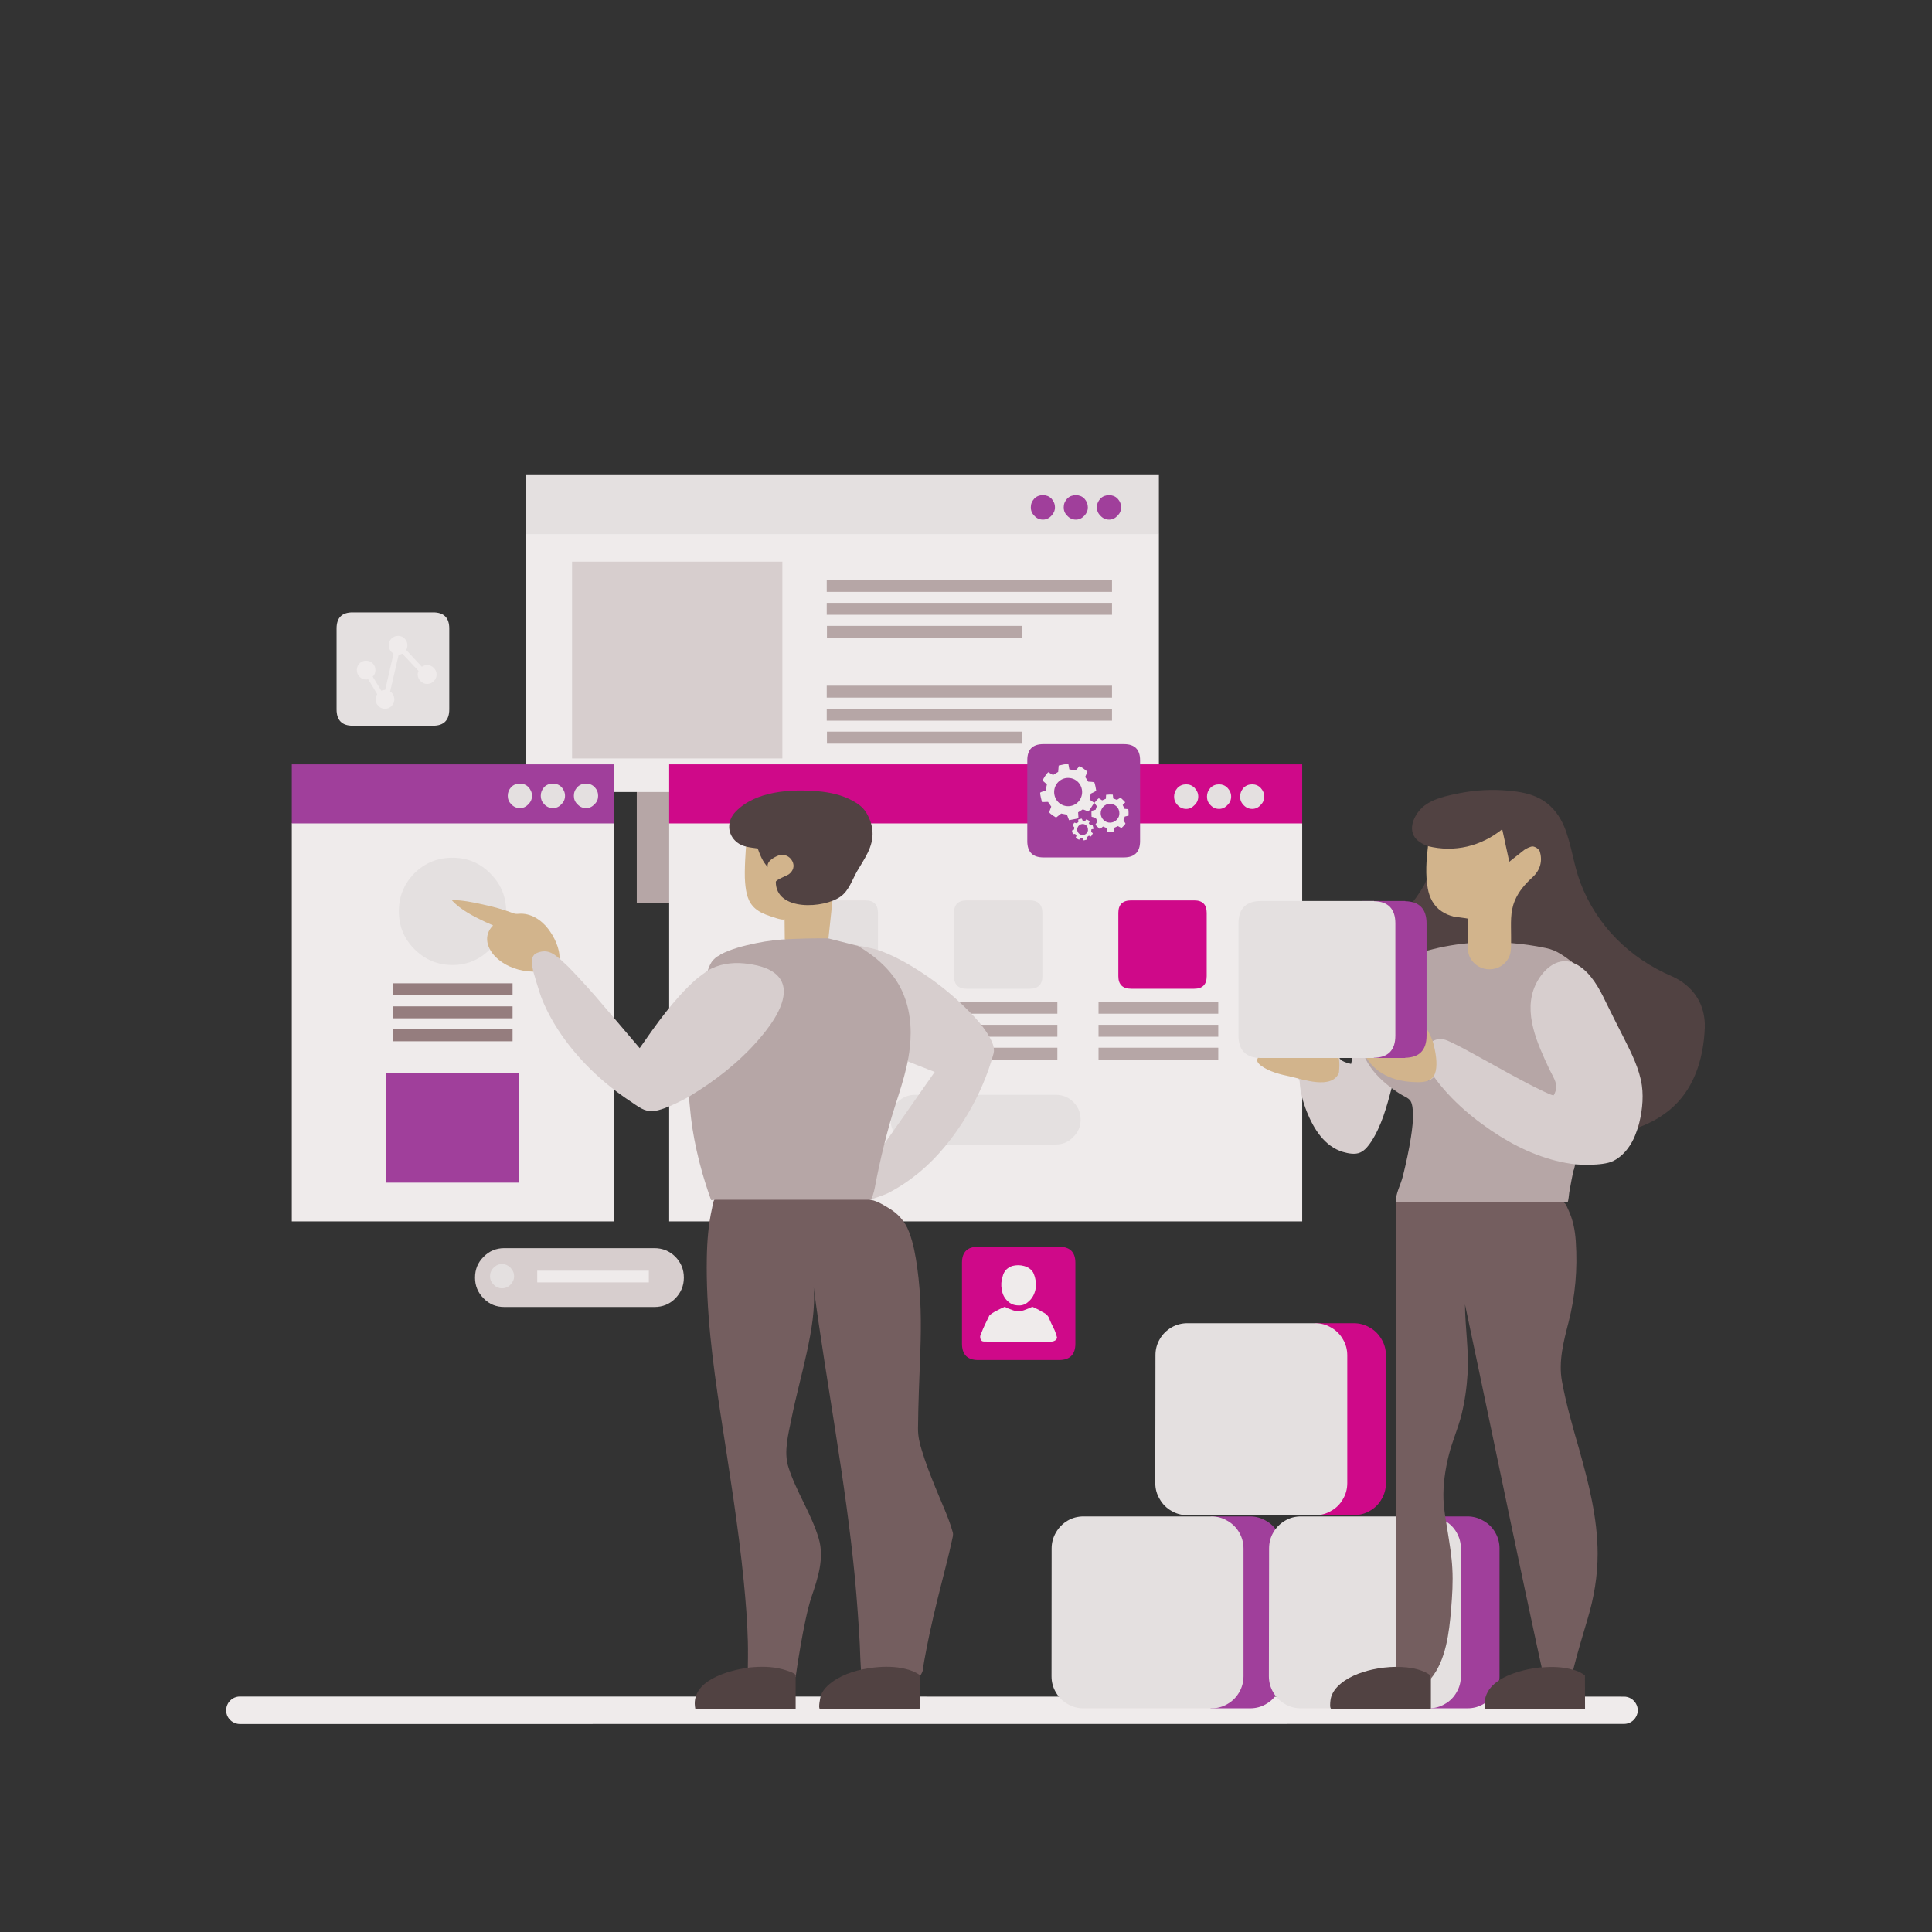
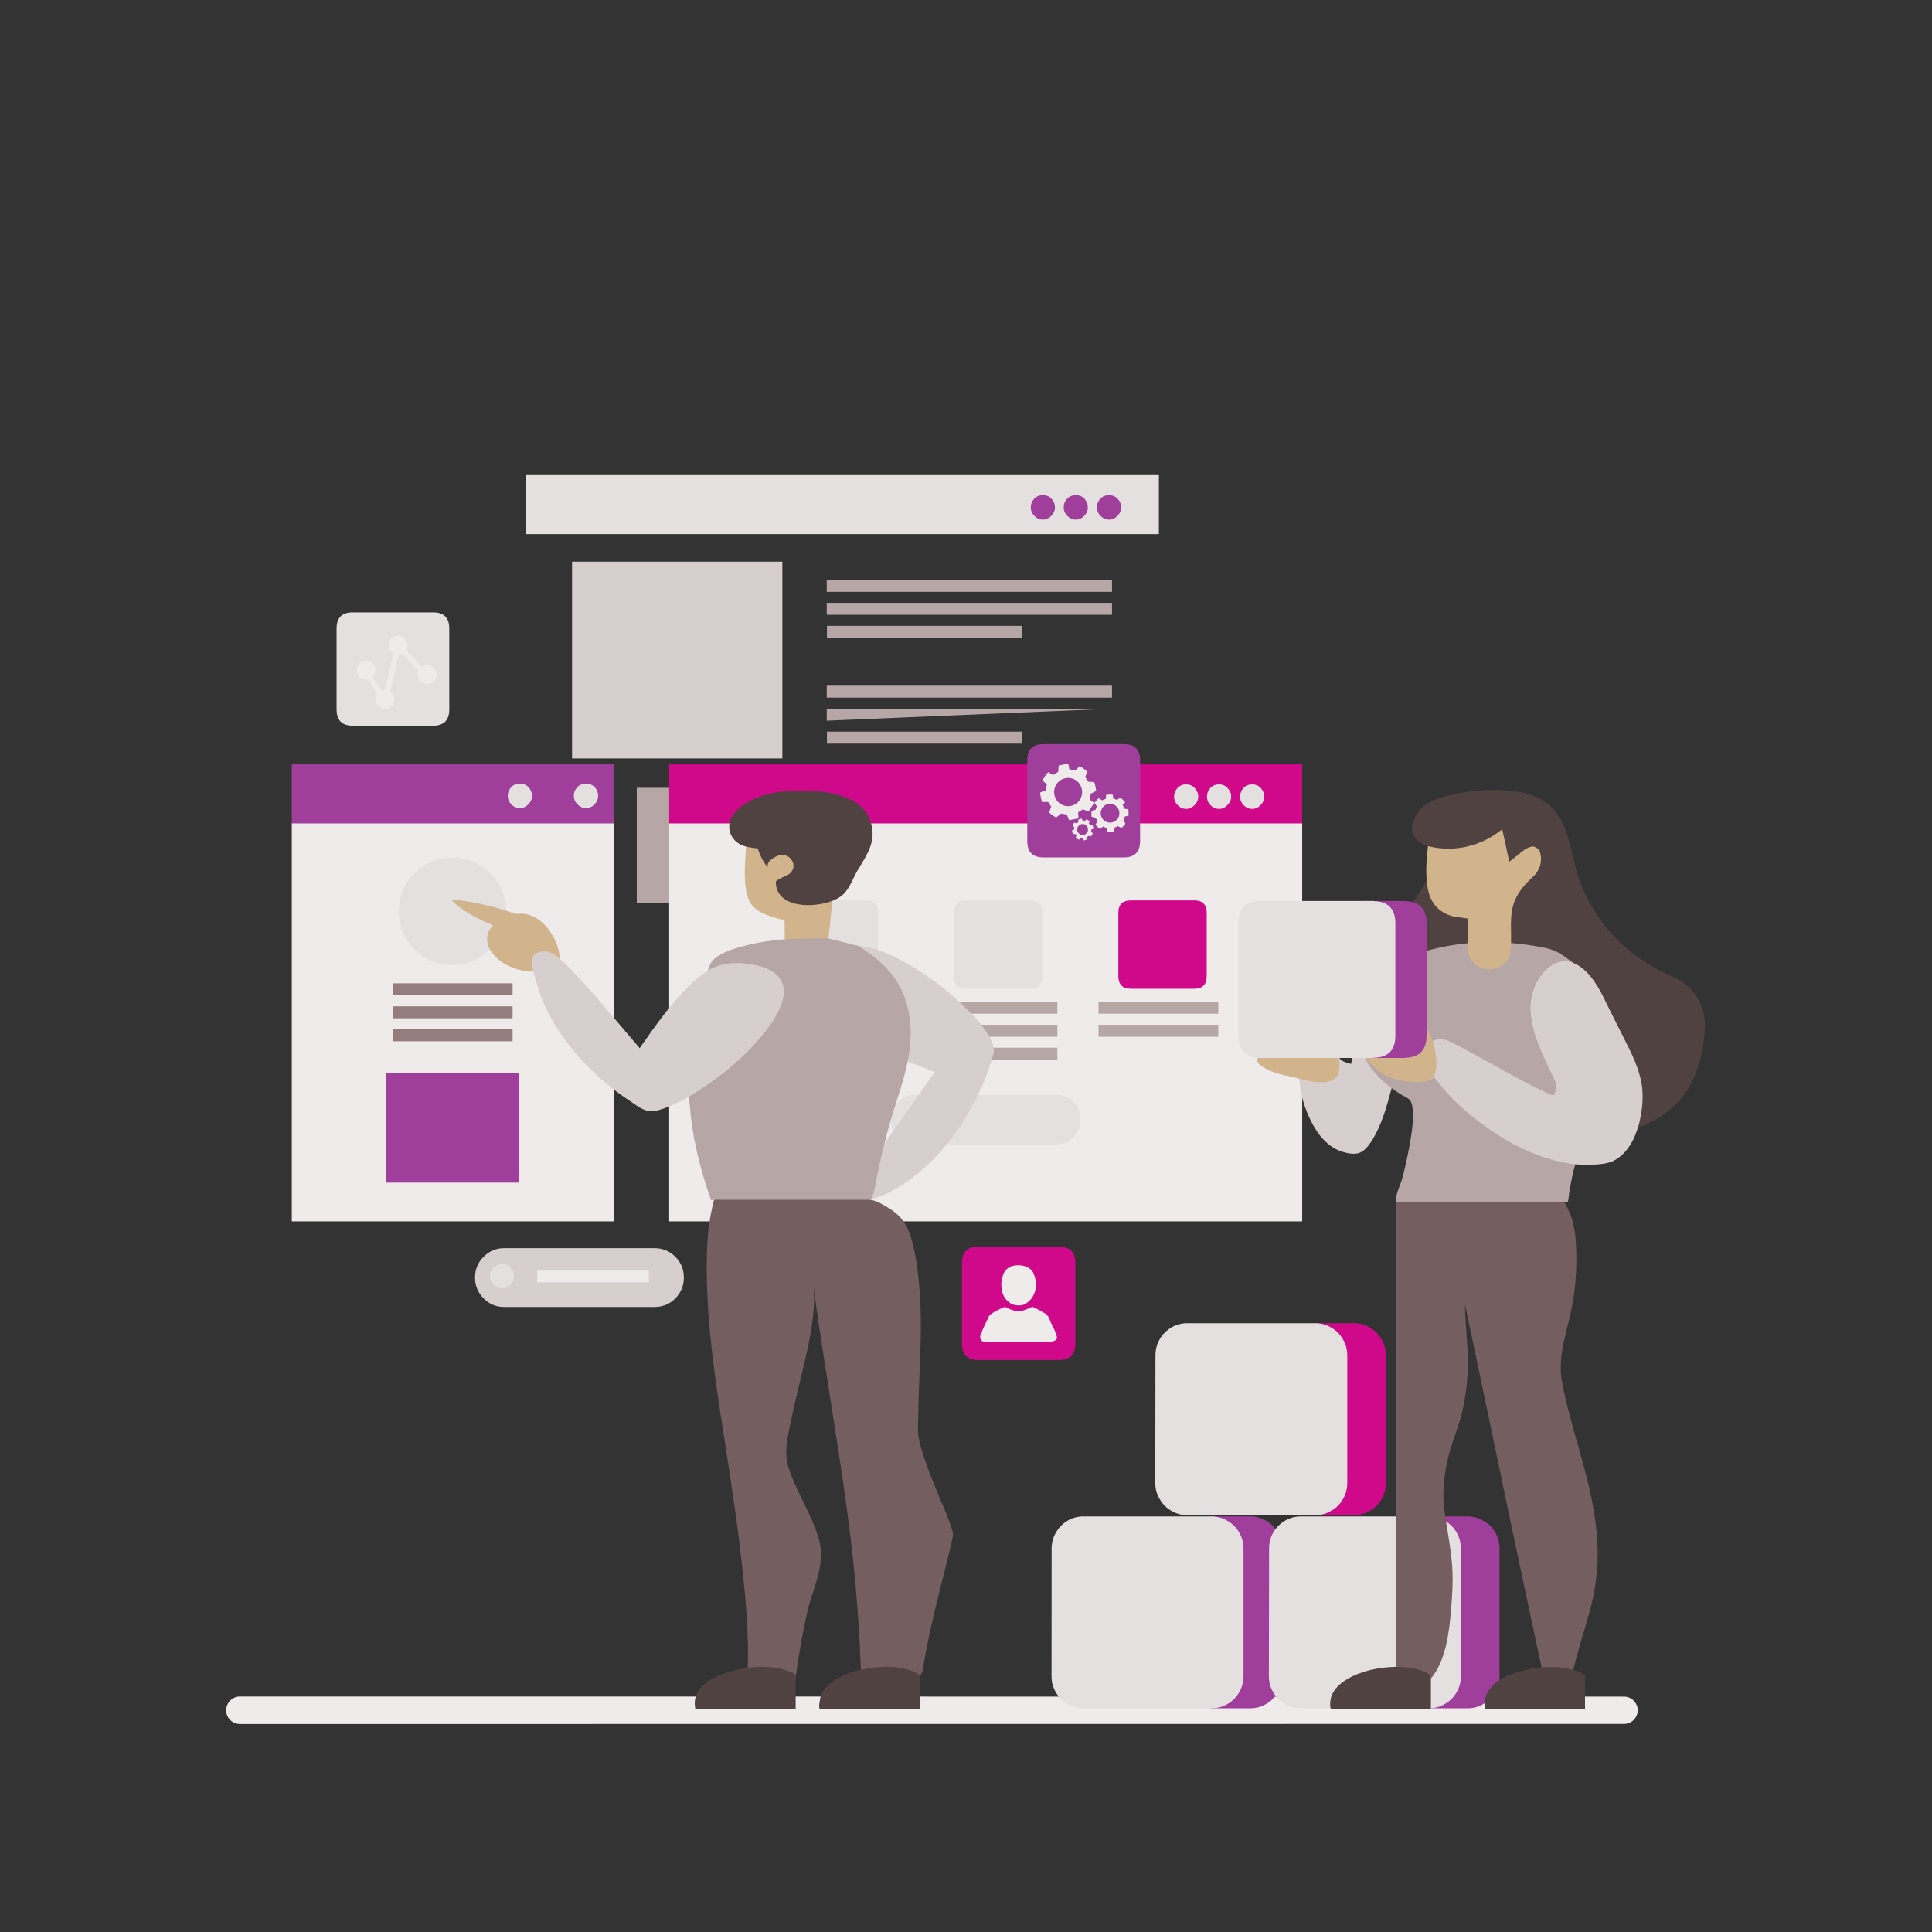
<svg xmlns="http://www.w3.org/2000/svg" width="100" zoomAndPan="magnify" viewBox="0 0 75 75" height="100" preserveAspectRatio="xMidYMid meet" version="1.0">
  <rect x="0" y="0" width="75" height="75" fill="#333333" stroke="none" />
  <defs>
    <clipPath id="d96b4e404f">
      <path d="M 8.766 65 L 64 65 L 64 67 L 8.766 67 Z M 8.766 65 " clip-rule="nonzero" />
    </clipPath>
    <clipPath id="cbd68c2b4f">
      <path d="M 8.781 66.391 C 8.781 66.297 8.805 66.207 8.852 66.125 C 8.898 66.043 8.969 65.977 9.047 65.93 C 9.129 65.883 9.215 65.859 9.312 65.859 L 63.043 65.863 C 63.137 65.863 63.23 65.887 63.309 65.934 C 63.391 65.98 63.457 66.051 63.504 66.129 C 63.551 66.211 63.578 66.297 63.578 66.391 C 63.578 66.484 63.551 66.578 63.504 66.656 C 63.457 66.738 63.391 66.805 63.309 66.852 C 63.23 66.898 63.141 66.922 63.047 66.922 L 9.309 66.926 C 9.215 66.926 9.125 66.898 9.043 66.852 C 8.961 66.805 8.895 66.738 8.848 66.656 C 8.801 66.578 8.781 66.488 8.781 66.391 Z M 8.781 66.391 " clip-rule="nonzero" />
    </clipPath>
    <clipPath id="31295dd60e">
      <path d="M 24.719 30.582 L 26.148 30.582 L 26.148 35.059 L 24.719 35.059 Z M 24.719 30.582 " clip-rule="nonzero" />
    </clipPath>
    <clipPath id="f48ae9a185">
      <path d="M 20 20 L 45 20 L 45 31 L 20 31 Z M 20 20 " clip-rule="nonzero" />
    </clipPath>
    <clipPath id="00ae6ceec3">
      <path d="M 20.641 20.516 L 20.418 20.738 L 20.418 30.746 L 44.988 30.746 L 44.988 20.738 L 44.762 20.516 Z M 20.641 20.516 " clip-rule="nonzero" />
    </clipPath>
    <clipPath id="1bf8dbfc7a">
      <path d="M 20 18.445 L 45 18.445 L 45 21 L 20 21 Z M 20 18.445 " clip-rule="nonzero" />
    </clipPath>
    <clipPath id="b7ebd90a28">
      <path d="M 32.102 28.402 L 39.664 28.402 L 39.664 28.867 L 32.102 28.867 Z M 32.102 28.402 " clip-rule="nonzero" />
    </clipPath>
    <clipPath id="7ff6b9046c">
      <path d="M 32.094 22.512 L 43.168 22.512 L 43.168 22.977 L 32.094 22.977 Z M 32.094 22.512 " clip-rule="nonzero" />
    </clipPath>
    <clipPath id="2004bc3dc7">
      <path d="M 32.094 27.512 L 43.168 27.512 L 43.168 27.977 L 32.094 27.977 Z M 32.094 27.512 " clip-rule="nonzero" />
    </clipPath>
    <clipPath id="3a5e98fc21">
      <path d="M 32.102 24.297 L 39.664 24.297 L 39.664 24.762 L 32.102 24.762 Z M 32.102 24.297 " clip-rule="nonzero" />
    </clipPath>
    <clipPath id="d747fbf827">
      <path d="M 32.094 26.617 L 43.168 26.617 L 43.168 27.082 L 32.094 27.082 Z M 32.094 26.617 " clip-rule="nonzero" />
    </clipPath>
    <clipPath id="d2d253d8e3">
      <path d="M 32.094 23.402 L 43.168 23.402 L 43.168 23.867 L 32.094 23.867 Z M 32.094 23.402 " clip-rule="nonzero" />
    </clipPath>
    <clipPath id="7f44f2da06">
      <path d="M 22.207 21.805 L 30.371 21.805 L 30.371 29.441 L 22.207 29.441 Z M 22.207 21.805 " clip-rule="nonzero" />
    </clipPath>
    <clipPath id="c069f44de1">
      <path d="M 11 31 L 24 31 L 24 48 L 11 48 Z M 11 31 " clip-rule="nonzero" />
    </clipPath>
    <clipPath id="04b090bd9b">
      <path d="M 11.551 31.68 L 11.328 31.961 L 11.328 47.414 L 23.824 47.414 L 23.824 31.961 L 23.598 31.68 Z M 11.551 31.68 " clip-rule="nonzero" />
    </clipPath>
    <clipPath id="15fc2664cb">
      <path d="M 15.254 39.957 L 19.898 39.957 L 19.898 40.422 L 15.254 40.422 Z M 15.254 39.957 " clip-rule="nonzero" />
    </clipPath>
    <clipPath id="ff308e73b7">
      <path d="M 15.254 39.066 L 19.898 39.066 L 19.898 39.531 L 15.254 39.531 Z M 15.254 39.066 " clip-rule="nonzero" />
    </clipPath>
    <clipPath id="df4dea61d8">
      <path d="M 15.254 38.172 L 19.898 38.172 L 19.898 38.637 L 15.254 38.637 Z M 15.254 38.172 " clip-rule="nonzero" />
    </clipPath>
    <clipPath id="900767e1af">
      <path d="M 25 31 L 51 31 L 51 48 L 25 48 Z M 25 31 " clip-rule="nonzero" />
    </clipPath>
    <clipPath id="e7bb1c5b86">
      <path d="M 26.203 31.68 L 25.977 31.961 L 25.977 47.414 L 50.551 47.414 L 50.551 31.961 L 50.32 31.68 Z M 26.203 31.68 " clip-rule="nonzero" />
    </clipPath>
    <clipPath id="a6c800c732">
      <path d="M 42.645 39.781 L 47.293 39.781 L 47.293 40.246 L 42.645 40.246 Z M 42.645 39.781 " clip-rule="nonzero" />
    </clipPath>
    <clipPath id="4dacedd493">
      <path d="M 36.398 40.672 L 41.047 40.672 L 41.047 41.137 L 36.398 41.137 Z M 36.398 40.672 " clip-rule="nonzero" />
    </clipPath>
    <clipPath id="f20bcaf70c">
      <path d="M 29.973 38.887 L 34.621 38.887 L 34.621 39.352 L 29.973 39.352 Z M 29.973 38.887 " clip-rule="nonzero" />
    </clipPath>
    <clipPath id="c3acb155c9">
      <path d="M 29.973 39.781 L 34.621 39.781 L 34.621 40.246 L 29.973 40.246 Z M 29.973 39.781 " clip-rule="nonzero" />
    </clipPath>
    <clipPath id="830be529fe">
      <path d="M 29.973 40.672 L 34.621 40.672 L 34.621 41.137 L 29.973 41.137 Z M 29.973 40.672 " clip-rule="nonzero" />
    </clipPath>
    <clipPath id="fd29740113">
      <path d="M 42.645 40.672 L 47.293 40.672 L 47.293 41.137 L 42.645 41.137 Z M 42.645 40.672 " clip-rule="nonzero" />
    </clipPath>
    <clipPath id="f74c358070">
      <path d="M 36.398 38.887 L 41.047 38.887 L 41.047 39.352 L 36.398 39.352 Z M 36.398 38.887 " clip-rule="nonzero" />
    </clipPath>
    <clipPath id="03a54c0ee1">
      <path d="M 36.398 39.781 L 41.047 39.781 L 41.047 40.246 L 36.398 40.246 Z M 36.398 39.781 " clip-rule="nonzero" />
    </clipPath>
    <clipPath id="4a87f76274">
      <path d="M 42.645 38.887 L 47.293 38.887 L 47.293 39.352 L 42.645 39.352 Z M 42.645 38.887 " clip-rule="nonzero" />
    </clipPath>
    <clipPath id="be09bf7e2e">
      <path d="M 38 50 L 42 50 L 42 53 L 38 53 Z M 38 50 " clip-rule="nonzero" />
    </clipPath>
    <clipPath id="2e34b770ee">
      <path d="M 38.199 52.078 C 38.508 52.082 38.93 52.086 39.457 52.086 C 40.07 52.078 40.488 52.078 40.715 52.086 C 40.805 52.086 40.871 52.078 40.91 52.062 C 40.984 52.035 41.023 51.992 41.035 51.926 C 41.016 51.852 40.988 51.754 40.941 51.641 L 40.809 51.371 C 40.762 51.273 40.734 51.195 40.715 51.145 C 40.668 51.066 40.609 51.004 40.543 50.973 C 40.484 50.941 40.402 50.898 40.309 50.84 C 40.203 50.789 40.125 50.75 40.074 50.73 C 39.953 50.785 39.863 50.824 39.812 50.84 C 39.711 50.883 39.617 50.902 39.531 50.902 C 39.453 50.902 39.359 50.883 39.258 50.84 C 39.199 50.824 39.109 50.785 39 50.73 C 38.859 50.793 38.762 50.844 38.695 50.879 C 38.566 50.941 38.473 51.004 38.406 51.07 C 38.355 51.172 38.297 51.293 38.23 51.434 C 38.191 51.512 38.137 51.641 38.07 51.812 C 38.043 51.863 38.043 51.922 38.066 51.988 C 38.09 52.051 38.133 52.078 38.199 52.078 Z M 38.199 52.078 " clip-rule="nonzero" />
    </clipPath>
    <clipPath id="f61809f578">
      <path d="M 38 49 L 41 49 L 41 51 L 38 51 Z M 38 49 " clip-rule="nonzero" />
    </clipPath>
    <clipPath id="e16248b0c1">
      <path d="M 39.133 50.523 C 39.238 50.621 39.363 50.672 39.516 50.676 C 39.672 50.688 39.805 50.641 39.914 50.539 C 40.07 50.414 40.168 50.234 40.207 50.008 C 40.23 49.793 40.195 49.582 40.105 49.395 C 40.027 49.27 39.91 49.188 39.75 49.145 C 39.602 49.105 39.449 49.105 39.297 49.145 C 39.211 49.172 39.133 49.219 39.059 49.289 C 38.996 49.359 38.949 49.441 38.926 49.539 C 38.867 49.715 38.855 49.887 38.887 50.055 C 38.914 50.246 38.996 50.406 39.133 50.523 Z M 39.133 50.523 " clip-rule="nonzero" />
    </clipPath>
    <clipPath id="b2ea653e1a">
      <path d="M 13 24 L 17 24 L 17 28 L 13 28 Z M 13 24 " clip-rule="nonzero" />
    </clipPath>
    <clipPath id="a21c86c99b">
      <path d="M 13.852 26.012 C 13.852 26.113 13.887 26.199 13.957 26.27 C 14.027 26.344 14.109 26.379 14.211 26.379 C 14.242 26.379 14.266 26.379 14.293 26.367 L 14.645 26.949 C 14.602 27.008 14.582 27.074 14.582 27.152 C 14.582 27.25 14.617 27.332 14.688 27.406 C 14.762 27.477 14.848 27.516 14.941 27.516 C 15.043 27.516 15.129 27.477 15.203 27.406 C 15.273 27.332 15.309 27.25 15.309 27.152 C 15.309 27.051 15.273 26.961 15.203 26.887 C 15.184 26.871 15.168 26.859 15.145 26.848 L 15.477 25.414 C 15.527 25.414 15.574 25.395 15.617 25.375 L 16.246 26.043 C 16.23 26.086 16.215 26.133 16.215 26.184 C 16.215 26.285 16.254 26.371 16.328 26.441 C 16.395 26.512 16.484 26.551 16.578 26.551 C 16.68 26.551 16.77 26.512 16.84 26.441 C 16.91 26.371 16.949 26.285 16.949 26.184 C 16.949 26.086 16.91 25.996 16.84 25.93 C 16.77 25.855 16.68 25.82 16.578 25.82 C 16.504 25.82 16.438 25.84 16.375 25.883 L 15.77 25.234 C 15.797 25.18 15.816 25.117 15.816 25.051 C 15.816 24.949 15.781 24.863 15.707 24.789 C 15.637 24.719 15.551 24.684 15.457 24.684 C 15.355 24.684 15.27 24.719 15.195 24.789 C 15.125 24.863 15.09 24.949 15.09 25.051 C 15.09 25.152 15.125 25.234 15.195 25.309 C 15.223 25.332 15.246 25.352 15.277 25.371 L 14.953 26.781 C 14.953 26.781 14.949 26.781 14.941 26.781 C 14.895 26.781 14.848 26.797 14.801 26.812 L 14.469 26.266 C 14.543 26.199 14.574 26.113 14.574 26.016 C 14.574 25.914 14.543 25.828 14.469 25.754 C 14.398 25.684 14.312 25.648 14.211 25.648 C 14.109 25.648 14.023 25.684 13.957 25.754 C 13.887 25.828 13.852 25.914 13.852 26.012 Z M 13.852 26.012 " clip-rule="nonzero" />
    </clipPath>
    <clipPath id="1def1748d3">
      <path d="M 40 29 L 43 29 L 43 32 L 40 32 Z M 40 29 " clip-rule="nonzero" />
    </clipPath>
    <clipPath id="f7eef4b116">
      <path d="M 40.379 30.77 C 40.375 30.871 40.434 31.066 40.449 31.137 L 40.684 31.129 L 40.809 31.312 C 40.777 31.402 40.746 31.473 40.73 31.535 C 40.77 31.602 40.996 31.738 40.996 31.738 L 41.195 31.582 L 41.418 31.625 L 41.5 31.84 C 41.617 31.82 41.742 31.793 41.867 31.766 L 41.852 31.535 L 42.035 31.418 C 42.102 31.441 42.254 31.504 42.254 31.504 C 42.254 31.504 42.441 31.238 42.469 31.16 L 42.297 31.039 L 42.344 30.809 C 42.457 30.758 42.516 30.727 42.555 30.699 C 42.539 30.598 42.52 30.484 42.484 30.375 C 42.449 30.359 42.426 30.359 42.379 30.352 C 42.352 30.352 42.309 30.348 42.246 30.344 L 42.184 30.246 L 41.914 30.438 C 41.973 30.527 42.008 30.633 42.008 30.746 C 42.008 31.051 41.766 31.297 41.465 31.297 C 41.16 31.297 40.922 31.051 40.922 30.746 C 40.922 30.445 41.16 30.199 41.465 30.199 C 41.652 30.199 41.816 30.293 41.914 30.438 L 42.098 30.398 L 42.184 30.246 L 42.125 30.164 L 42.215 29.957 C 42.184 29.934 42.012 29.785 41.91 29.746 C 41.887 29.738 41.871 29.781 41.84 29.816 C 41.816 29.836 41.793 29.867 41.754 29.906 L 41.512 29.867 L 41.473 29.66 C 41.359 29.656 41.234 29.688 41.098 29.719 L 41.078 29.965 L 40.879 30.086 L 40.691 29.977 C 40.598 30.066 40.535 30.18 40.469 30.301 L 40.641 30.449 L 40.59 30.688 C 40.566 30.699 40.402 30.746 40.379 30.77 Z M 40.379 30.77 " clip-rule="nonzero" />
    </clipPath>
    <clipPath id="b3e1e6ca71">
      <path d="M 42 30 L 44 30 L 44 33 L 42 33 Z M 42 30 " clip-rule="nonzero" />
    </clipPath>
    <clipPath id="424c1d006f">
      <path d="M 42.656 30.988 C 42.594 31.023 42.516 31.137 42.484 31.168 L 42.578 31.297 L 42.531 31.434 C 42.469 31.449 42.418 31.465 42.375 31.477 C 42.363 31.523 42.375 31.707 42.375 31.707 L 42.535 31.75 L 42.602 31.887 L 42.52 32.016 C 42.574 32.074 42.637 32.129 42.699 32.184 L 42.82 32.086 L 42.953 32.141 C 42.969 32.184 42.992 32.293 42.992 32.293 C 42.992 32.293 43.207 32.289 43.258 32.273 L 43.258 32.133 L 43.398 32.07 C 43.477 32.113 43.512 32.133 43.539 32.141 C 43.594 32.094 43.645 32.035 43.691 31.977 C 43.684 31.957 43.672 31.938 43.656 31.914 C 43.648 31.898 43.633 31.871 43.613 31.832 L 43.641 31.766 L 43.434 31.695 C 43.406 31.762 43.363 31.82 43.301 31.867 C 43.141 31.984 42.91 31.949 42.797 31.781 C 42.68 31.621 42.715 31.395 42.879 31.273 C 43.039 31.156 43.266 31.191 43.387 31.355 C 43.457 31.457 43.469 31.582 43.434 31.695 L 43.527 31.773 L 43.641 31.766 L 43.664 31.699 L 43.809 31.664 C 43.809 31.645 43.816 31.492 43.801 31.418 C 43.797 31.406 43.766 31.41 43.738 31.406 C 43.715 31.406 43.691 31.402 43.656 31.398 L 43.582 31.25 L 43.68 31.148 C 43.641 31.086 43.566 31.035 43.5 30.965 L 43.359 31.051 L 43.215 30.996 L 43.199 30.848 C 43.121 30.84 43.035 30.844 42.938 30.855 L 42.93 31.008 L 42.785 31.07 C 42.766 31.062 42.676 30.996 42.656 30.988 Z M 42.656 30.988 " clip-rule="nonzero" />
    </clipPath>
    <clipPath id="cc056db713">
      <path d="M 41 31 L 43 31 L 43 33 L 41 33 Z M 41 31 " clip-rule="nonzero" />
    </clipPath>
    <clipPath id="1848aa3048">
      <path d="M 41.996 31.781 C 41.953 31.781 41.879 31.809 41.855 31.816 L 41.863 31.91 L 41.797 31.961 C 41.762 31.953 41.73 31.941 41.707 31.934 C 41.684 31.953 41.641 32.043 41.641 32.043 L 41.703 32.117 L 41.695 32.203 L 41.613 32.242 C 41.621 32.289 41.637 32.336 41.648 32.383 L 41.734 32.371 L 41.789 32.441 C 41.777 32.465 41.758 32.527 41.758 32.527 C 41.758 32.527 41.863 32.594 41.895 32.598 L 41.934 32.531 L 42.023 32.543 C 42.051 32.586 42.062 32.609 42.07 32.625 C 42.113 32.617 42.156 32.602 42.199 32.59 C 42.199 32.574 42.203 32.566 42.203 32.547 C 42.203 32.535 42.203 32.52 42.203 32.492 L 42.234 32.469 L 42.156 32.371 C 42.125 32.395 42.082 32.414 42.039 32.414 C 41.926 32.422 41.824 32.332 41.816 32.215 C 41.812 32.098 41.898 31.996 42.016 31.988 C 42.129 31.98 42.23 32.07 42.234 32.188 C 42.246 32.262 42.211 32.328 42.156 32.371 L 42.176 32.438 L 42.234 32.469 L 42.27 32.441 L 42.352 32.473 C 42.355 32.457 42.41 32.391 42.422 32.348 C 42.426 32.34 42.41 32.336 42.391 32.324 C 42.383 32.316 42.375 32.309 42.359 32.293 L 42.367 32.195 L 42.449 32.176 C 42.449 32.133 42.426 32.086 42.414 32.035 L 42.32 32.031 L 42.266 31.961 L 42.305 31.883 C 42.27 31.852 42.223 31.828 42.172 31.805 L 42.121 31.875 L 42.031 31.863 C 42.023 31.855 42.004 31.789 41.996 31.781 Z M 41.996 31.781 " clip-rule="nonzero" />
    </clipPath>
    <clipPath id="92e8927713">
      <path d="M 18 48 L 27 48 L 27 51 L 18 51 Z M 18 48 " clip-rule="nonzero" />
    </clipPath>
    <clipPath id="7f16ec209e">
      <path d="M 26.215 48.785 C 25.992 48.562 25.715 48.453 25.402 48.453 C 23.461 48.453 21.52 48.453 19.578 48.453 C 19.266 48.453 18.996 48.562 18.777 48.785 C 18.551 49.008 18.441 49.273 18.441 49.598 C 18.441 49.602 18.441 49.602 18.441 49.602 C 18.441 49.914 18.551 50.18 18.777 50.406 C 18.996 50.633 19.266 50.738 19.578 50.738 C 21.52 50.738 23.461 50.738 25.402 50.738 C 25.715 50.738 25.992 50.633 26.215 50.406 C 26.434 50.18 26.547 49.914 26.547 49.602 L 26.547 49.598 C 26.547 49.273 26.434 49.008 26.215 48.785 Z M 26.215 48.785 " clip-rule="nonzero" />
    </clipPath>
    <clipPath id="490c97ac78">
      <path d="M 20 49 L 26 49 L 26 50 L 20 50 Z M 20 49 " clip-rule="nonzero" />
    </clipPath>
    <clipPath id="1ddfedbd7e">
      <path d="M 20.855 49.328 C 22.293 49.328 23.734 49.328 25.188 49.328 C 25.188 49.48 25.188 49.633 25.188 49.781 C 23.734 49.781 22.293 49.781 20.855 49.781 C 20.855 49.633 20.855 49.48 20.855 49.328 Z M 20.855 49.328 " clip-rule="nonzero" />
    </clipPath>
    <clipPath id="b09cc3464a">
      <path d="M 55 37 L 64 37 L 64 46 L 55 46 Z M 55 37 " clip-rule="nonzero" />
    </clipPath>
    <clipPath id="9777a44f86">
      <path d="M 63.383 40.543 C 63.16 40.109 62.941 39.672 62.727 39.238 C 62.535 38.852 62.355 38.461 62.117 38.102 C 61.898 37.766 61.629 37.434 61.266 37.25 C 60.84 37.031 60.352 37.113 59.984 37.41 C 59.086 38.129 59.133 39.359 59.441 40.355 C 59.602 40.855 59.844 41.316 60.062 41.793 C 60.117 41.914 60.277 42.141 60.207 42.281 C 58.863 41.715 57.656 40.855 56.332 40.242 C 56.039 40.109 55.805 40.078 55.492 40.262 C 55.355 40.344 55.383 40.34 55.434 40.484 C 55.535 40.758 55.59 41.043 55.598 41.336 C 55.602 41.465 55.59 41.574 55.512 41.684 C 55.492 41.707 55.422 41.766 55.422 41.797 C 55.422 41.824 55.488 41.891 55.508 41.914 C 55.57 42.016 55.656 42.113 55.73 42.203 C 56.48 43.113 57.426 43.883 58.449 44.465 C 58.926 44.738 59.434 44.969 59.957 45.137 C 60.195 45.211 60.438 45.273 60.684 45.324 C 60.805 45.344 61.148 45.199 61.148 45.199 C 61.148 45.199 62.191 45.285 62.625 45.07 C 62.992 44.887 63.254 44.555 63.426 44.191 C 63.477 44.086 63.586 43.77 63.586 43.77 C 63.586 43.77 63.914 43.172 63.938 42.906 C 63.965 42.562 63.965 42.211 63.887 41.875 C 63.777 41.41 63.586 40.969 63.383 40.543 C 62.965 39.719 63.766 41.352 63.383 40.543 Z M 63.383 40.543 " clip-rule="nonzero" />
    </clipPath>
    <clipPath id="0c7c7e680b">
      <path d="M 50 38 L 55 38 L 55 45 L 50 45 Z M 50 38 " clip-rule="nonzero" />
    </clipPath>
    <clipPath id="4923265393">
      <path d="M 54.152 42.086 C 53.574 41.664 53.023 41.07 53.012 40.312 C 53.004 39.98 53.105 39.66 53.246 39.359 C 53.289 39.27 53.223 39.066 53.211 38.969 C 53.199 38.891 53 38.902 53 38.902 C 53 38.902 52.945 39.129 52.918 39.227 C 52.871 39.406 52.824 39.586 52.781 39.766 C 52.66 40.277 52.555 40.789 52.449 41.301 C 52.309 41.266 52.027 41.195 51.992 41.051 C 51.953 40.953 51.875 40.895 51.758 40.773 C 51.777 40.93 51.812 41.094 51.812 41.254 C 51.809 41.355 51.824 41.547 51.77 41.625 C 51.688 41.734 51.547 41.777 51.422 41.797 C 51.039 41.859 50.254 41.629 50.254 41.629 L 50.387 41.859 C 50.387 41.859 50.445 41.898 50.453 41.984 C 50.473 42.387 50.582 42.781 50.73 43.156 C 50.996 43.816 51.414 44.504 52.137 44.719 C 52.34 44.777 52.605 44.832 52.809 44.738 C 52.988 44.656 53.121 44.484 53.23 44.32 C 53.633 43.703 53.836 42.945 54.023 42.242 C 54.129 42.238 54.238 42.191 54.238 42.191 C 54.238 42.191 54.195 42.121 54.152 42.086 Z M 54.152 42.086 " clip-rule="nonzero" />
    </clipPath>
    <clipPath id="b11234bc7c">
      <path d="M 57 64 L 62 64 L 62 67 L 57 67 Z M 57 64 " clip-rule="nonzero" />
    </clipPath>
    <clipPath id="3555e95884">
      <path d="M 61.527 65.039 C 61.395 64.938 61.238 64.863 61.078 64.82 C 61.082 64.801 60.984 64.598 60.984 64.598 L 60.117 64.531 L 59.848 64.723 C 59.848 64.723 57.547 64.895 57.633 66.23 C 57.641 66.32 57.629 66.34 57.703 66.34 C 57.77 66.34 57.836 66.34 57.902 66.34 C 58.133 66.34 58.367 66.34 58.602 66.34 C 59.578 66.34 60.555 66.34 61.531 66.34 C 61.531 65.906 61.531 65.473 61.527 65.039 Z M 61.527 65.039 " clip-rule="nonzero" />
    </clipPath>
    <clipPath id="ec7c638154">
      <path d="M 54 30 L 66.516 30 L 66.516 44 L 54 44 Z M 54 30 " clip-rule="nonzero" />
    </clipPath>
    <clipPath id="aa1212ae16">
      <path d="M 65.137 42.781 C 65.859 42 66.137 40.938 66.18 39.898 C 66.211 38.984 65.73 38.266 64.902 37.898 C 63.266 37.199 61.988 35.938 61.352 34.27 C 61.082 33.559 61.012 32.805 60.727 32.102 C 60.562 31.699 60.301 31.34 59.938 31.098 C 59.516 30.816 59.02 30.734 58.523 30.691 C 57.922 30.637 57.312 30.668 56.715 30.781 C 56.195 30.883 55.523 31.008 55.148 31.41 C 54.832 31.754 54.633 32.301 55.051 32.641 C 55.145 32.715 55.25 32.773 55.359 32.82 C 55.512 32.887 56.051 33.152 56.336 33.148 C 57.004 33.133 57.641 32.906 58.188 32.527 C 58.281 32.953 58.371 33.375 58.465 33.801 C 58.652 33.652 58.836 33.504 59.023 33.359 C 59.098 33.301 59.172 33.238 59.25 33.18 C 59.297 33.145 59.512 33.203 59.57 33.207 C 59.715 33.223 59.594 33.594 59.547 33.676 C 59.422 33.91 59.172 34.062 59.004 34.266 C 58.746 34.574 58.465 35.055 58.465 35.473 C 58.465 35.699 58.465 35.926 58.465 36.152 C 58.465 36.293 58.465 36.438 58.465 36.578 C 58.465 36.613 58.441 36.77 58.465 36.793 C 58.504 36.84 58.875 36.828 58.922 36.832 C 59.238 36.867 59.555 36.91 59.863 36.973 C 59.996 37 60.156 37.012 60.273 37.078 C 60.324 37.109 60.371 37.141 60.422 37.172 C 60.492 37.152 60.898 37.25 60.996 37.328 C 61.074 37.391 61.172 37.418 61.262 37.473 C 61.762 37.777 62.082 38.363 62.328 38.879 C 62.562 39.355 62.801 39.832 63.043 40.305 C 63.332 40.879 63.645 41.496 63.738 42.141 C 63.812 42.672 63.734 43.262 63.586 43.773 C 64.156 43.57 64.715 43.242 65.137 42.781 C 65.18 42.738 65.117 42.805 65.137 42.781 Z M 65.137 42.781 " clip-rule="nonzero" />
    </clipPath>
    <clipPath id="69f522cbe6">
      <path d="M 51 64 L 56 64 L 56 67 L 51 67 Z M 51 64 " clip-rule="nonzero" />
    </clipPath>
    <clipPath id="5b56c4cfd2">
      <path d="M 55.566 64.785 L 54.488 64.562 C 54.488 64.562 54.203 64.688 54.191 64.707 C 53.883 64.711 53.574 64.746 53.273 64.812 C 52.789 64.922 52.258 65.121 51.91 65.488 C 51.77 65.637 51.668 65.816 51.648 66.016 C 51.641 66.074 51.609 66.34 51.691 66.34 C 52.727 66.34 53.762 66.34 54.793 66.34 C 54.867 66.34 55.547 66.371 55.547 66.316 C 55.547 66.07 55.547 65.828 55.547 65.586 C 55.547 65.465 55.547 65.348 55.547 65.23 C 55.547 65.109 55.566 64.785 55.566 64.785 Z M 55.566 64.785 " clip-rule="nonzero" />
    </clipPath>
    <clipPath id="125cde6e74">
      <path d="M 52 33 L 58 33 L 58 40 L 52 40 Z M 52 33 " clip-rule="nonzero" />
    </clipPath>
    <clipPath id="55421ac7ca">
      <path d="M 55.652 34.613 C 55.551 34.25 55.559 33.461 55.559 33.461 L 55.383 34.109 C 55.383 34.109 55.336 34.281 55.281 34.367 C 55.188 34.531 55.09 34.684 54.98 34.836 C 54.703 35.219 54.359 35.543 54.031 35.883 C 53.602 36.324 53.258 36.738 53.102 37.348 C 52.934 37.988 52.957 38.664 53.055 39.309 C 53.102 39.207 53.238 39.379 53.238 39.379 C 53.238 39.379 54.285 37.781 54.488 37.547 C 54.641 37.363 54.785 37.309 55.012 37.234 C 55.473 37.078 57.172 36.82 57.172 36.77 C 57.172 36.613 57.184 35.477 57.168 35.477 C 57.078 35.469 55.816 35.191 55.652 34.613 Z M 55.652 34.613 " clip-rule="nonzero" />
    </clipPath>
    <clipPath id="f53ad47605">
      <path d="M 52 36 L 62 36 L 62 47 L 52 47 Z M 52 36 " clip-rule="nonzero" />
    </clipPath>
    <clipPath id="8097868bd1">
      <path d="M 61.105 45.391 C 61.121 45.324 61.133 45.262 61.148 45.199 C 60.102 45.074 59.113 44.66 58.223 44.105 C 57.262 43.5 56.332 42.727 55.668 41.801 C 55.457 42.039 55.082 42.02 54.793 42 C 54.445 41.977 54.094 41.898 53.781 41.738 C 53.48 41.582 53.207 41.344 53.035 41.047 C 52.855 40.727 52.859 40.363 52.906 40.008 C 52.992 39.398 53.379 38.781 54.082 38.922 C 54.824 39.066 55.367 39.738 55.617 40.418 C 55.867 40.273 56.062 40.332 56.293 40.441 C 56.637 40.602 56.973 40.785 57.305 40.969 C 58.172 41.441 59.027 41.941 59.918 42.367 C 60.016 42.41 60.109 42.457 60.211 42.496 C 60.238 42.504 60.27 42.516 60.301 42.523 C 60.328 42.531 60.398 42.332 60.406 42.297 C 60.465 42.031 60.258 41.746 60.152 41.52 C 59.695 40.539 59.105 39.309 59.609 38.23 C 59.859 37.695 60.406 37.133 61.051 37.367 C 60.91 37.254 60.762 37.145 60.605 37.047 C 60.406 36.922 60.234 36.848 60 36.801 C 59.559 36.707 59.109 36.645 58.66 36.609 C 58.66 36.812 58.66 37.008 58.562 37.191 C 58.414 37.465 58.129 37.629 57.82 37.629 C 57.531 37.629 57.266 37.484 57.105 37.242 C 56.98 37.047 56.977 36.836 56.977 36.617 C 56.379 36.672 55.789 36.785 55.215 36.961 C 55.004 37.027 54.75 37.078 54.566 37.207 C 54.41 37.312 53.379 38.746 53.227 38.996 C 52.988 39.383 52.816 39.824 52.816 40.281 C 52.812 41.258 53.609 41.996 54.363 42.473 C 54.516 42.57 54.73 42.629 54.789 42.805 C 54.828 42.914 54.84 43.027 54.848 43.137 C 54.867 43.473 54.824 43.816 54.773 44.145 C 54.695 44.648 54.586 45.145 54.465 45.637 C 54.367 46.031 54.18 46.301 54.18 46.699 L 54.809 46.863 C 54.809 46.863 57.141 46.863 58.305 46.863 C 59.148 46.863 60.445 46.863 60.445 46.863 L 60.723 46.672 C 60.723 46.672 60.824 46.688 60.848 46.672 C 60.891 46.641 60.906 46.348 60.918 46.289 C 60.934 46.207 61.074 45.391 61.105 45.391 Z M 61.105 45.391 " clip-rule="nonzero" />
    </clipPath>
    <clipPath id="2515139955">
      <path d="M 54 46 L 63 46 L 63 66 L 54 66 Z M 54 46 " clip-rule="nonzero" />
    </clipPath>
    <clipPath id="b058de3a4e">
      <path d="M 61.297 56.25 C 61.051 55.379 60.793 54.5 60.633 53.609 C 60.496 52.852 60.699 52.07 60.887 51.344 C 61.156 50.297 61.242 49.27 61.172 48.195 C 61.145 47.766 61.062 47.336 60.875 46.949 C 60.805 46.805 60.781 46.664 60.617 46.664 C 58.578 46.664 56.539 46.664 54.5 46.664 C 54.402 46.664 54.305 46.664 54.211 46.664 C 54.164 46.664 54.184 46.836 54.184 46.871 C 54.184 46.988 54.184 47.109 54.184 47.23 C 54.184 47.922 54.184 48.613 54.184 49.305 C 54.184 51.691 54.188 54.078 54.188 56.465 C 54.188 58.656 54.188 60.852 54.191 63.043 C 54.191 63.602 54.191 64.156 54.191 64.711 C 54.473 64.707 54.758 64.73 55.027 64.805 C 55.172 64.844 55.312 64.898 55.441 64.977 C 55.547 65.039 55.539 65.059 55.539 65.172 C 56.133 64.465 56.258 63.363 56.332 62.469 C 56.375 61.945 56.41 61.41 56.379 60.887 C 56.355 60.41 56.273 59.934 56.199 59.461 C 56.133 59.047 56.051 58.625 56.035 58.203 C 56.016 57.633 56.102 57.043 56.242 56.488 C 56.375 55.949 56.605 55.445 56.738 54.91 C 56.867 54.383 56.941 53.844 56.973 53.305 C 57.023 52.41 56.875 51.527 56.871 50.637 C 57.66 54.359 58.426 58.09 59.219 61.812 C 59.363 62.496 59.508 63.176 59.656 63.855 C 59.719 64.148 59.785 64.441 59.848 64.73 C 60.254 64.695 60.676 64.703 61.07 64.824 C 61.234 64.168 61.438 63.496 61.633 62.836 C 61.879 62.016 62.02 61.18 62.02 60.32 C 62.02 58.945 61.672 57.562 61.297 56.25 C 60.824 54.566 61.777 57.938 61.297 56.25 Z M 61.297 56.25 " clip-rule="nonzero" />
    </clipPath>
    <clipPath id="ddf4a2b043">
      <path d="M 20 36 L 31 36 L 31 44 L 20 44 Z M 20 36 " clip-rule="nonzero" />
    </clipPath>
    <clipPath id="45994e9a52">
      <path d="M 29.527 37.117 C 30.09 37.254 30.645 37.586 30.777 38.188 C 30.906 38.762 30.645 39.355 30.344 39.832 C 29.902 40.527 29.301 41.121 28.684 41.656 C 28.098 42.168 26.742 42.574 26.742 42.574 C 26.742 42.574 25.855 43.082 25.367 43.133 C 25.008 43.168 24.758 42.941 24.473 42.754 C 23.48 42.098 22.609 41.293 21.906 40.328 C 21.566 39.859 21.277 39.359 21.055 38.824 C 20.941 38.559 20.703 37.719 20.703 37.719 C 20.703 37.719 20.23 37.148 20.785 36.828 C 21.316 36.5 21.719 37.211 21.719 37.211 C 21.719 37.211 21.992 37.461 22.055 37.523 C 22.207 37.676 22.355 37.836 22.504 37.996 C 22.906 38.426 23.289 38.871 23.668 39.32 C 24.059 39.777 24.445 40.23 24.832 40.688 C 25.477 39.762 26.148 38.801 26.992 38.043 C 27.121 37.926 27.473 37.68 27.473 37.68 C 27.473 37.68 28.301 36.992 28.59 36.992 C 28.906 36.992 29.219 37.039 29.527 37.117 C 30.504 37.355 29.199 37.035 29.527 37.117 Z M 29.527 37.117 " clip-rule="nonzero" />
    </clipPath>
    <clipPath id="56bfd89b35">
      <path d="M 33 36 L 39 36 L 39 47 L 33 47 Z M 33 36 " clip-rule="nonzero" />
    </clipPath>
    <clipPath id="ac4dccb9ba">
      <path d="M 37.562 39.203 C 37.883 39.523 38.199 39.871 38.418 40.266 C 38.52 40.449 38.625 40.68 38.57 40.895 C 38.344 41.723 37.992 42.535 37.551 43.273 C 37.039 44.129 36.41 44.922 35.633 45.555 C 35.266 45.852 34.863 46.121 34.441 46.332 C 34.297 46.402 33.785 46.57 33.785 46.57 C 33.785 46.57 33.625 45.719 33.754 45.145 C 33.816 44.844 34.34 44.387 34.34 44.387 C 34.34 44.387 35.641 42.543 36.285 41.613 C 35.938 41.48 35.246 41.203 35.246 41.203 C 35.246 41.203 34.973 39.5 34.777 38.93 C 34.598 38.402 34.273 37.941 33.859 37.574 C 33.648 37.387 33.156 36.68 33.156 36.68 C 33.156 36.68 33.828 36.785 34.16 36.906 C 34.59 37.062 35 37.273 35.391 37.508 C 36.184 37.984 36.914 38.551 37.562 39.203 C 38.242 39.891 36.91 38.547 37.562 39.203 Z M 37.562 39.203 " clip-rule="nonzero" />
    </clipPath>
    <clipPath id="77b039abd8">
      <path d="M 26 36 L 36 36 L 36 47 L 26 47 Z M 26 36 " clip-rule="nonzero" />
    </clipPath>
    <clipPath id="595fd6916c">
      <path d="M 33.301 36.719 C 33.98 37.113 34.629 37.676 34.98 38.391 C 35.328 39.094 35.406 39.891 35.32 40.66 C 35.211 41.684 34.816 42.633 34.539 43.617 C 34.383 44.176 34.242 44.738 34.121 45.305 C 34.062 45.574 34.008 45.848 33.957 46.121 C 33.93 46.262 33.84 46.59 33.785 46.57 C 33.629 46.723 32.508 46.863 32.215 46.863 C 30.316 46.863 28.059 46.664 27.719 46.578 C 27.691 46.578 27.625 46.598 27.605 46.586 C 27.559 46.465 27.52 46.344 27.477 46.219 C 27.406 46.004 27.336 45.785 27.273 45.566 C 27.105 44.977 26.969 44.379 26.875 43.773 C 26.832 43.492 26.801 43.203 26.777 42.926 C 26.766 42.812 26.742 42.574 26.742 42.574 C 26.742 42.574 27.031 42.395 27.145 42.32 C 28.113 41.699 29.027 40.922 29.734 40.012 C 30.145 39.484 30.785 38.484 30.176 37.867 C 29.852 37.543 29.32 37.445 28.887 37.398 C 28.398 37.352 27.898 37.422 27.473 37.68 C 27.527 37.531 27.578 37.387 27.684 37.27 C 27.734 37.215 27.793 37.164 27.855 37.125 C 27.859 37.121 28.02 37.051 27.938 37.07 C 28.367 36.836 28.883 36.711 29.355 36.613 C 29.801 36.52 30.23 36.473 30.684 36.453 C 31.582 36.414 32.145 36.426 32.145 36.426 C 32.145 36.426 33.246 36.703 33.301 36.719 Z M 33.301 36.719 " clip-rule="nonzero" />
    </clipPath>
    <clipPath id="678115c609">
      <path d="M 28 30 L 34 30 L 34 36 L 28 36 Z M 28 30 " clip-rule="nonzero" />
    </clipPath>
    <clipPath id="0cffad886e">
      <path d="M 29.805 33.656 C 29.613 33.465 29.504 33.188 29.414 32.938 C 29.137 32.898 28.836 32.883 28.609 32.699 C 28.211 32.379 28.219 31.852 28.562 31.504 C 29.34 30.703 30.695 30.629 31.734 30.715 C 32.211 30.754 32.688 30.859 33.109 31.09 C 33.328 31.211 33.508 31.344 33.637 31.562 C 33.766 31.781 33.855 32.027 33.871 32.285 C 33.906 32.875 33.555 33.336 33.273 33.82 C 33.086 34.148 32.953 34.574 32.637 34.801 C 31.992 35.273 30.117 35.383 30.117 34.234 C 30.117 34.152 30.562 33.988 30.625 33.938 C 30.789 33.812 30.859 33.625 30.758 33.43 C 30.66 33.234 30.426 33.133 30.219 33.211 C 30.055 33.273 29.75 33.438 29.805 33.656 C 29.672 33.523 29.777 33.543 29.805 33.656 Z M 29.805 33.656 " clip-rule="nonzero" />
    </clipPath>
    <clipPath id="47a30b8342">
      <path d="M 27 46 L 37 46 L 37 66 L 27 66 Z M 27 46 " clip-rule="nonzero" />
    </clipPath>
    <clipPath id="40a984fe72">
      <path d="M 36.316 57.754 C 36.543 58.32 36.824 58.898 36.988 59.488 C 37.016 59.59 36.969 59.723 36.949 59.824 C 36.891 60.105 36.82 60.387 36.75 60.668 C 36.52 61.582 36.281 62.496 36.086 63.418 C 36.012 63.77 35.941 64.121 35.879 64.473 C 35.859 64.602 35.836 64.727 35.82 64.852 C 35.809 64.922 35.727 65.047 35.727 65.047 C 35.727 65.047 35.234 65.379 34.547 65.266 C 33.973 65.156 33.422 64.82 33.422 64.82 C 33.422 64.82 33.402 64.504 33.398 64.387 C 33.391 64.191 33.383 63.992 33.375 63.793 C 33.328 62.945 33.266 62.102 33.188 61.254 C 32.824 57.473 32.086 53.734 31.586 49.969 C 31.656 50.809 31.496 51.684 31.32 52.5 C 31.133 53.367 30.895 54.215 30.723 55.082 C 30.605 55.668 30.418 56.352 30.602 56.941 C 30.902 57.902 31.492 58.746 31.781 59.719 C 32.012 60.484 31.746 61.27 31.5 62 C 31.188 62.93 30.887 65.102 30.887 65.102 C 30.887 65.102 30.02 65.113 29.734 65.102 C 29.363 65.086 29.031 64.742 29.031 64.742 C 29.031 64.742 29.043 64 29.031 63.707 C 29.012 62.938 28.949 62.172 28.875 61.41 C 28.66 59.219 28.301 57.051 27.969 54.875 C 27.664 52.883 27.402 50.855 27.438 48.836 C 27.449 48.188 27.5 47.531 27.641 46.906 C 27.652 46.859 27.691 46.574 27.742 46.574 C 27.773 46.574 27.805 46.574 27.836 46.574 C 27.984 46.574 28.133 46.574 28.281 46.574 C 29.461 46.574 30.641 46.574 31.816 46.574 C 32.328 46.574 32.836 46.574 33.348 46.574 C 33.473 46.574 33.602 46.574 33.727 46.574 C 33.965 46.574 34.25 46.75 34.449 46.867 C 34.848 47.094 35.129 47.398 35.289 47.824 C 35.461 48.27 35.543 48.75 35.609 49.223 C 35.758 50.301 35.766 51.395 35.727 52.48 C 35.691 53.473 35.645 54.469 35.637 55.465 C 35.637 55.754 35.695 56.016 35.781 56.289 C 35.93 56.789 36.121 57.273 36.316 57.754 C 36.773 58.887 35.867 56.641 36.316 57.754 Z M 36.316 57.754 " clip-rule="nonzero" />
    </clipPath>
    <clipPath id="89a8082060">
      <path d="M 31 64 L 36 64 L 36 67 L 31 67 Z M 31 64 " clip-rule="nonzero" />
    </clipPath>
    <clipPath id="185469854b">
      <path d="M 33.922 64.734 C 34.332 64.688 34.758 64.688 35.16 64.789 C 35.359 64.836 35.559 64.914 35.723 65.039 C 35.734 65.062 35.723 65.125 35.723 65.152 C 35.723 65.543 35.723 65.934 35.723 66.324 C 35.723 66.352 33.137 66.336 32.922 66.336 C 32.559 66.336 32.195 66.336 31.832 66.336 C 31.75 66.336 31.852 65.84 31.875 65.789 C 31.965 65.586 32.125 65.426 32.301 65.297 C 32.77 64.957 33.355 64.801 33.922 64.734 C 34.492 64.672 33.746 64.754 33.922 64.734 Z M 33.922 64.734 " clip-rule="nonzero" />
    </clipPath>
    <clipPath id="71d74b0d7b">
      <path d="M 26 64 L 31 64 L 31 67 L 26 67 Z M 26 64 " clip-rule="nonzero" />
    </clipPath>
    <clipPath id="15e59e9e9d">
      <path d="M 29.086 64.734 C 29.516 64.688 29.961 64.688 30.379 64.801 C 30.461 64.824 30.887 64.941 30.887 65.039 C 30.887 65.086 30.887 65.129 30.887 65.172 C 30.887 65.562 30.887 65.949 30.887 66.336 C 30.887 66.34 28.223 66.336 28.016 66.336 C 27.77 66.336 27.527 66.336 27.285 66.336 C 27.234 66.336 27.031 66.367 26.992 66.336 C 26.77 65.238 28.289 64.84 29.086 64.734 C 29.656 64.672 29.066 64.738 29.086 64.734 Z M 29.086 64.734 " clip-rule="nonzero" />
    </clipPath>
  </defs>
  <g clip-path="url(#d96b4e404f)">
    <g clip-path="url(#cbd68c2b4f)">
      <path fill="#efebeb" d="M 8.781 65.859 L 8.781 66.926 L 63.578 66.926 L 63.578 65.859 Z M 8.781 65.859 " fill-opacity="1" fill-rule="nonzero" />
    </g>
  </g>
  <g clip-path="url(#31295dd60e)">
    <path fill="#b6a6a6" d="M 24.719 30.582 L 24.719 35.059 L 26.148 35.059 L 26.148 30.582 Z M 24.719 30.582 " fill-opacity="1" fill-rule="nonzero" />
  </g>
  <g clip-path="url(#f48ae9a185)">
    <g clip-path="url(#00ae6ceec3)">
-       <path fill="#efebeb" d="M 20.418 20.516 L 20.418 30.746 L 44.988 30.746 L 44.988 20.516 Z M 20.418 20.516 " fill-opacity="1" fill-rule="nonzero" />
-     </g>
+       </g>
  </g>
  <g clip-path="url(#1bf8dbfc7a)">
    <path fill="#e4e0e0" d="M 20.418 18.441 L 44.988 18.441 L 44.988 20.734 L 20.418 20.734 Z M 20.418 18.441 " fill-opacity="1" fill-rule="nonzero" />
  </g>
  <g clip-path="url(#b7ebd90a28)">
    <path fill="#b6a6a6" d="M 32.102 28.402 L 32.102 28.867 L 39.664 28.867 L 39.664 28.402 Z M 32.102 28.402 " fill-opacity="1" fill-rule="nonzero" />
  </g>
  <path fill="#a03f9b" d="M 43.055 19.223 C 42.926 19.223 42.812 19.262 42.719 19.355 C 42.625 19.457 42.582 19.566 42.582 19.695 C 42.582 19.82 42.625 19.93 42.719 20.02 C 42.812 20.121 42.926 20.172 43.055 20.172 C 43.18 20.172 43.289 20.121 43.383 20.02 C 43.477 19.926 43.52 19.82 43.52 19.695 C 43.52 19.566 43.477 19.457 43.383 19.355 C 43.289 19.262 43.18 19.223 43.055 19.223 Z M 43.055 19.223 " fill-opacity="1" fill-rule="nonzero" />
  <path fill="#a03f9b" d="M 40.488 19.223 C 40.355 19.223 40.242 19.262 40.152 19.355 C 40.059 19.457 40.016 19.566 40.016 19.695 C 40.016 19.82 40.059 19.93 40.152 20.02 C 40.242 20.121 40.352 20.172 40.488 20.172 C 40.609 20.172 40.723 20.121 40.816 20.02 C 40.906 19.926 40.953 19.82 40.953 19.695 C 40.953 19.566 40.906 19.457 40.816 19.355 C 40.723 19.262 40.613 19.223 40.488 19.223 Z M 40.488 19.223 " fill-opacity="1" fill-rule="nonzero" />
  <g clip-path="url(#7ff6b9046c)">
    <path fill="#b6a6a6" d="M 32.094 22.512 L 32.094 22.977 L 43.168 22.977 L 43.168 22.512 Z M 32.094 22.512 " fill-opacity="1" fill-rule="nonzero" />
  </g>
  <path fill="#a03f9b" d="M 41.766 19.223 C 41.637 19.223 41.52 19.262 41.43 19.355 C 41.336 19.457 41.293 19.566 41.293 19.695 C 41.293 19.82 41.336 19.93 41.43 20.02 C 41.52 20.121 41.637 20.172 41.766 20.172 C 41.891 20.172 42 20.121 42.094 20.02 C 42.184 19.926 42.23 19.82 42.23 19.695 C 42.23 19.566 42.184 19.457 42.094 19.355 C 42 19.262 41.891 19.223 41.766 19.223 Z M 41.766 19.223 " fill-opacity="1" fill-rule="nonzero" />
  <g clip-path="url(#2004bc3dc7)">
-     <path fill="#b6a6a6" d="M 32.094 27.512 L 32.094 27.977 L 43.168 27.977 L 43.168 27.512 Z M 32.094 27.512 " fill-opacity="1" fill-rule="nonzero" />
+     <path fill="#b6a6a6" d="M 32.094 27.512 L 32.094 27.977 L 43.168 27.512 Z M 32.094 27.512 " fill-opacity="1" fill-rule="nonzero" />
  </g>
  <g clip-path="url(#3a5e98fc21)">
    <path fill="#b6a6a6" d="M 32.102 24.297 L 32.102 24.762 L 39.664 24.762 L 39.664 24.297 Z M 32.102 24.297 " fill-opacity="1" fill-rule="nonzero" />
  </g>
  <g clip-path="url(#d747fbf827)">
    <path fill="#b6a6a6" d="M 32.094 26.617 L 32.094 27.082 L 43.168 27.082 L 43.168 26.617 Z M 32.094 26.617 " fill-opacity="1" fill-rule="nonzero" />
  </g>
  <g clip-path="url(#d2d253d8e3)">
    <path fill="#b6a6a6" d="M 32.094 23.402 L 32.094 23.867 L 43.168 23.867 L 43.168 23.402 Z M 32.094 23.402 " fill-opacity="1" fill-rule="nonzero" />
  </g>
  <g clip-path="url(#7f44f2da06)">
    <path fill="#d7cece" d="M 22.207 21.805 L 22.207 29.441 L 30.371 29.441 L 30.371 21.805 Z M 22.207 21.805 " fill-opacity="1" fill-rule="nonzero" />
  </g>
  <g clip-path="url(#c069f44de1)">
    <g clip-path="url(#04b090bd9b)">
      <path fill="#efebeb" d="M 11.328 31.68 L 11.328 47.414 L 23.824 47.414 L 23.824 31.68 Z M 11.328 31.68 " fill-opacity="1" fill-rule="nonzero" />
    </g>
  </g>
  <g clip-path="url(#15fc2664cb)">
    <path fill="#957d7e" d="M 15.254 39.957 L 15.254 40.422 L 19.898 40.422 L 19.898 39.957 Z M 15.254 39.957 " fill-opacity="1" fill-rule="nonzero" />
  </g>
  <path fill="#a03f9b" d="M 11.328 29.672 L 11.328 31.965 L 23.824 31.965 L 23.824 29.672 Z M 11.328 29.672 " fill-opacity="1" fill-rule="nonzero" />
  <g clip-path="url(#ff308e73b7)">
    <path fill="#957d7e" d="M 15.254 39.066 L 15.254 39.531 L 19.898 39.531 L 19.898 39.066 Z M 15.254 39.066 " fill-opacity="1" fill-rule="nonzero" />
  </g>
  <g clip-path="url(#df4dea61d8)">
    <path fill="#957d7e" d="M 15.254 38.172 L 15.254 38.637 L 19.898 38.637 L 19.898 38.172 Z M 15.254 38.172 " fill-opacity="1" fill-rule="nonzero" />
  </g>
  <path fill="#a03f9b" d="M 14.988 41.652 L 20.133 41.652 L 20.133 45.91 L 14.988 45.91 Z M 14.988 41.652 " fill-opacity="1" fill-rule="nonzero" />
-   <path fill="#e4e0e0" d="M 21.465 30.422 C 21.332 30.422 21.219 30.461 21.125 30.555 C 21.035 30.656 20.992 30.766 20.992 30.895 C 20.992 31.02 21.035 31.129 21.125 31.219 C 21.219 31.32 21.332 31.371 21.465 31.371 C 21.594 31.371 21.703 31.32 21.797 31.219 C 21.887 31.129 21.934 31.02 21.934 30.895 C 21.934 30.766 21.887 30.656 21.797 30.555 C 21.703 30.461 21.594 30.422 21.465 30.422 Z M 21.465 30.422 " fill-opacity="1" fill-rule="nonzero" />
  <path fill="#e4e0e0" d="M 20.184 30.422 C 20.051 30.422 19.938 30.461 19.844 30.555 C 19.754 30.656 19.711 30.766 19.711 30.895 C 19.711 31.02 19.754 31.129 19.844 31.219 C 19.938 31.32 20.051 31.371 20.184 31.371 C 20.309 31.371 20.422 31.32 20.512 31.219 C 20.605 31.129 20.652 31.02 20.652 30.895 C 20.652 30.766 20.605 30.656 20.512 30.555 C 20.422 30.461 20.309 30.422 20.184 30.422 Z M 20.184 30.422 " fill-opacity="1" fill-rule="nonzero" />
  <path fill="#e4e0e0" d="M 22.75 30.422 C 22.621 30.422 22.504 30.461 22.414 30.555 C 22.32 30.656 22.277 30.766 22.277 30.895 C 22.277 31.02 22.32 31.129 22.414 31.219 C 22.504 31.32 22.621 31.371 22.75 31.371 C 22.879 31.371 22.988 31.32 23.082 31.219 C 23.176 31.129 23.219 31.02 23.219 30.895 C 23.219 30.766 23.176 30.656 23.082 30.555 C 22.988 30.461 22.879 30.422 22.75 30.422 Z M 22.75 30.422 " fill-opacity="1" fill-rule="nonzero" />
  <path fill="#e4e0e0" d="M 17.566 37.461 C 18.137 37.461 18.625 37.254 19.027 36.844 C 19.438 36.441 19.648 35.953 19.648 35.379 C 19.648 34.801 19.438 34.309 19.027 33.902 C 18.625 33.496 18.137 33.297 17.566 33.297 C 16.988 33.297 16.496 33.496 16.086 33.902 C 15.684 34.309 15.484 34.801 15.484 35.379 C 15.484 35.953 15.684 36.441 16.086 36.844 C 16.496 37.254 16.988 37.461 17.566 37.461 Z M 17.566 37.461 " fill-opacity="1" fill-rule="nonzero" />
  <g clip-path="url(#900767e1af)">
    <g clip-path="url(#e7bb1c5b86)">
      <path fill="#efebeb" d="M 25.977 31.68 L 25.977 47.414 L 50.551 47.414 L 50.551 31.68 Z M 25.977 31.68 " fill-opacity="1" fill-rule="nonzero" />
    </g>
  </g>
  <path fill="#e4e0e0" d="M 31.145 38.383 L 33.594 38.383 C 33.918 38.383 34.082 38.219 34.082 37.898 L 34.082 35.438 C 34.082 35.113 33.918 34.953 33.594 34.953 L 31.145 34.953 C 30.816 34.953 30.652 35.113 30.652 35.438 L 30.652 37.898 C 30.652 38.219 30.816 38.383 31.145 38.383 Z M 31.145 38.383 " fill-opacity="1" fill-rule="nonzero" />
  <path fill="#e4e0e0" d="M 34.574 43.469 C 34.574 43.734 34.664 43.957 34.852 44.141 C 35.043 44.336 35.27 44.43 35.535 44.43 L 40.984 44.43 C 41.25 44.43 41.473 44.336 41.66 44.141 C 41.852 43.957 41.949 43.734 41.949 43.469 L 41.949 43.461 C 41.949 43.191 41.852 42.965 41.66 42.773 C 41.473 42.59 41.25 42.5 40.984 42.5 L 35.535 42.5 C 35.27 42.5 35.043 42.59 34.852 42.773 C 34.664 42.965 34.574 43.191 34.574 43.461 Z M 34.574 43.469 " fill-opacity="1" fill-rule="nonzero" />
  <path fill="#cf0989" d="M 44.988 29.672 L 25.977 29.672 L 25.977 31.965 L 50.551 31.965 L 50.551 29.672 Z M 44.988 29.672 " fill-opacity="1" fill-rule="nonzero" />
  <path fill="#e4e0e0" d="M 46.051 31.402 C 46.172 31.402 46.281 31.352 46.375 31.25 C 46.469 31.16 46.516 31.051 46.516 30.922 C 46.516 30.797 46.469 30.688 46.375 30.586 C 46.281 30.492 46.172 30.449 46.051 30.449 C 45.914 30.449 45.805 30.492 45.711 30.586 C 45.621 30.688 45.578 30.797 45.578 30.922 C 45.578 31.051 45.621 31.16 45.711 31.25 C 45.805 31.352 45.914 31.402 46.051 31.402 Z M 46.051 31.402 " fill-opacity="1" fill-rule="nonzero" />
  <path fill="#cf0989" d="M 43.91 38.383 L 46.359 38.383 C 46.68 38.383 46.844 38.219 46.844 37.898 L 46.844 35.438 C 46.844 35.113 46.68 34.953 46.359 34.953 L 43.91 34.953 C 43.582 34.953 43.414 35.113 43.414 35.438 L 43.414 37.898 C 43.414 38.219 43.582 38.383 43.91 38.383 Z M 43.91 38.383 " fill-opacity="1" fill-rule="nonzero" />
  <path fill="#e4e0e0" d="M 47.328 31.402 C 47.449 31.402 47.559 31.352 47.652 31.25 C 47.746 31.16 47.793 31.051 47.793 30.922 C 47.793 30.797 47.746 30.688 47.652 30.586 C 47.559 30.492 47.449 30.449 47.328 30.449 C 47.191 30.449 47.082 30.492 46.988 30.586 C 46.895 30.688 46.855 30.797 46.855 30.922 C 46.855 31.051 46.895 31.16 46.988 31.25 C 47.082 31.352 47.191 31.402 47.328 31.402 Z M 47.328 31.402 " fill-opacity="1" fill-rule="nonzero" />
  <path fill="#e4e0e0" d="M 48.613 31.402 C 48.734 31.402 48.848 31.352 48.938 31.25 C 49.031 31.16 49.078 31.051 49.078 30.922 C 49.078 30.797 49.031 30.688 48.938 30.586 C 48.848 30.492 48.734 30.449 48.613 30.449 C 48.477 30.449 48.367 30.492 48.273 30.586 C 48.184 30.688 48.141 30.797 48.141 30.922 C 48.141 31.051 48.184 31.16 48.273 31.25 C 48.367 31.352 48.477 31.402 48.613 31.402 Z M 48.613 31.402 " fill-opacity="1" fill-rule="nonzero" />
  <path fill="#e4e0e0" d="M 37.527 38.383 L 39.977 38.383 C 40.297 38.383 40.465 38.219 40.465 37.898 L 40.465 35.438 C 40.465 35.113 40.297 34.953 39.977 34.953 L 37.527 34.953 C 37.199 34.953 37.035 35.113 37.035 35.438 L 37.035 37.898 C 37.035 38.219 37.199 38.383 37.527 38.383 Z M 37.527 38.383 " fill-opacity="1" fill-rule="nonzero" />
  <g clip-path="url(#a6c800c732)">
    <path fill="#b6a6a6" d="M 42.645 39.781 L 42.645 40.246 L 47.293 40.246 L 47.293 39.781 Z M 42.645 39.781 " fill-opacity="1" fill-rule="nonzero" />
  </g>
  <g clip-path="url(#4dacedd493)">
    <path fill="#b6a6a6" d="M 36.398 40.672 L 36.398 41.137 L 41.047 41.137 L 41.047 40.672 Z M 36.398 40.672 " fill-opacity="1" fill-rule="nonzero" />
  </g>
  <g clip-path="url(#f20bcaf70c)">
    <path fill="#b6a6a6" d="M 29.973 38.887 L 29.973 39.352 L 34.621 39.352 L 34.621 38.887 Z M 29.973 38.887 " fill-opacity="1" fill-rule="nonzero" />
  </g>
  <g clip-path="url(#c3acb155c9)">
    <path fill="#b6a6a6" d="M 29.973 39.781 L 29.973 40.246 L 34.621 40.246 L 34.621 39.781 Z M 29.973 39.781 " fill-opacity="1" fill-rule="nonzero" />
  </g>
  <g clip-path="url(#830be529fe)">
    <path fill="#b6a6a6" d="M 29.973 40.672 L 29.973 41.137 L 34.621 41.137 L 34.621 40.672 Z M 29.973 40.672 " fill-opacity="1" fill-rule="nonzero" />
  </g>
  <g clip-path="url(#fd29740113)">
-     <path fill="#b6a6a6" d="M 42.645 40.672 L 42.645 41.137 L 47.293 41.137 L 47.293 40.672 Z M 42.645 40.672 " fill-opacity="1" fill-rule="nonzero" />
-   </g>
+     </g>
  <g clip-path="url(#f74c358070)">
    <path fill="#b6a6a6" d="M 36.398 38.887 L 36.398 39.352 L 41.047 39.352 L 41.047 38.887 Z M 36.398 38.887 " fill-opacity="1" fill-rule="nonzero" />
  </g>
  <g clip-path="url(#03a54c0ee1)">
    <path fill="#b6a6a6" d="M 36.398 39.781 L 36.398 40.246 L 41.047 40.246 L 41.047 39.781 Z M 36.398 39.781 " fill-opacity="1" fill-rule="nonzero" />
  </g>
  <g clip-path="url(#4a87f76274)">
    <path fill="#b6a6a6" d="M 42.645 38.887 L 42.645 39.352 L 47.293 39.352 L 47.293 38.887 Z M 42.645 38.887 " fill-opacity="1" fill-rule="nonzero" />
  </g>
  <path fill="#cf0989" d="M 41.109 48.398 L 37.973 48.398 C 37.551 48.398 37.344 48.605 37.344 49.02 L 37.344 52.16 C 37.344 52.582 37.551 52.797 37.973 52.797 L 41.109 52.797 C 41.535 52.797 41.746 52.582 41.746 52.16 L 41.746 49.02 C 41.746 48.605 41.535 48.398 41.109 48.398 Z M 41.109 48.398 " fill-opacity="1" fill-rule="nonzero" />
  <g clip-path="url(#be09bf7e2e)">
    <g clip-path="url(#2e34b770ee)">
      <path fill="#efebeb" d="M 38.043 50.73 L 38.043 52.086 L 41.035 52.086 L 41.035 50.73 Z M 38.043 50.73 " fill-opacity="1" fill-rule="nonzero" />
    </g>
  </g>
  <g clip-path="url(#f61809f578)">
    <g clip-path="url(#e16248b0c1)">
      <path fill="#efebeb" d="M 38.855 49.105 L 38.855 50.688 L 40.23 50.688 L 40.23 49.105 Z M 38.855 49.105 " fill-opacity="1" fill-rule="nonzero" />
    </g>
  </g>
  <path fill="#e4e0e0" d="M 13.688 23.773 C 13.273 23.773 13.066 23.98 13.066 24.398 L 13.066 27.539 C 13.066 27.957 13.273 28.172 13.688 28.172 L 16.816 28.172 C 17.23 28.172 17.441 27.957 17.441 27.539 L 17.441 24.398 C 17.441 23.98 17.23 23.773 16.816 23.773 Z M 13.688 23.773 " fill-opacity="1" fill-rule="nonzero" />
  <g clip-path="url(#b2ea653e1a)">
    <g clip-path="url(#a21c86c99b)">
      <path fill="#efebeb" d="M 13.852 24.684 L 13.852 27.516 L 16.949 27.516 L 16.949 24.684 Z M 13.852 24.684 " fill-opacity="1" fill-rule="nonzero" />
    </g>
  </g>
  <path fill="#a03f9b" d="M 40.5 28.887 C 40.086 28.887 39.879 29.094 39.879 29.512 L 39.879 32.652 C 39.879 33.07 40.086 33.285 40.5 33.285 L 43.633 33.285 C 44.047 33.285 44.258 33.07 44.258 32.652 L 44.258 29.512 C 44.258 29.094 44.047 28.887 43.633 28.887 Z M 40.5 28.887 " fill-opacity="1" fill-rule="nonzero" />
  <g clip-path="url(#1def1748d3)">
    <g clip-path="url(#f7eef4b116)">
      <path fill="#efebeb" d="M 40.375 29.656 L 40.375 31.84 L 42.555 31.84 L 42.555 29.656 Z M 40.375 29.656 " fill-opacity="1" fill-rule="nonzero" />
    </g>
  </g>
  <g clip-path="url(#b3e1e6ca71)">
    <g clip-path="url(#424c1d006f)">
      <path fill="#efebeb" d="M 42.363 30.84 L 42.363 32.293 L 43.816 32.293 L 43.816 30.84 Z M 42.363 30.84 " fill-opacity="1" fill-rule="nonzero" />
    </g>
  </g>
  <g clip-path="url(#cc056db713)">
    <g clip-path="url(#1848aa3048)">
      <path fill="#efebeb" d="M 41.613 31.781 L 41.613 32.625 L 42.449 32.625 L 42.449 31.781 Z M 41.613 31.781 " fill-opacity="1" fill-rule="nonzero" />
    </g>
  </g>
  <g clip-path="url(#92e8927713)">
    <g clip-path="url(#7f16ec209e)">
      <path fill="#d7cece" d="M 18.441 48.453 L 18.441 50.738 L 26.547 50.738 L 26.547 48.453 Z M 18.441 48.453 " fill-opacity="1" fill-rule="nonzero" />
    </g>
  </g>
  <path fill="#e4e0e0" d="M 19.492 49.07 C 19.363 49.07 19.254 49.121 19.164 49.211 C 19.066 49.309 19.023 49.418 19.023 49.547 C 19.023 49.668 19.066 49.773 19.164 49.871 C 19.254 49.965 19.363 50.012 19.492 50.012 C 19.613 50.012 19.727 49.965 19.816 49.871 C 19.91 49.773 19.957 49.668 19.957 49.547 C 19.957 49.418 19.91 49.309 19.816 49.211 C 19.727 49.121 19.613 49.07 19.492 49.07 Z M 19.492 49.07 " fill-opacity="1" fill-rule="nonzero" />
  <g clip-path="url(#490c97ac78)">
    <g clip-path="url(#1ddfedbd7e)">
      <path fill="#efebeb" d="M 20.855 49.328 L 20.855 49.781 L 25.188 49.781 L 25.188 49.328 Z M 20.855 49.328 " fill-opacity="1" fill-rule="nonzero" />
    </g>
  </g>
  <path fill="#a03f9b" d="M 47.004 58.867 L 48.531 58.867 C 48.75 58.867 48.965 58.926 49.152 59.039 C 49.34 59.145 49.496 59.301 49.602 59.488 C 49.715 59.68 49.773 59.891 49.773 60.109 L 49.773 65.074 C 49.773 65.293 49.715 65.508 49.602 65.695 C 49.496 65.883 49.34 66.043 49.152 66.148 C 48.965 66.262 48.75 66.316 48.531 66.316 L 46.996 66.316 L 46.336 62.328 Z M 47.004 58.867 " fill-opacity="1" fill-rule="nonzero" />
  <path fill="#e4e0e0" d="M 40.824 60.105 C 40.824 59.887 40.883 59.672 40.996 59.484 C 41.102 59.297 41.258 59.141 41.445 59.031 C 41.633 58.918 41.848 58.867 42.066 58.867 L 47.031 58.867 C 47.25 58.867 47.465 58.926 47.652 59.039 C 47.84 59.145 47.996 59.301 48.105 59.488 C 48.215 59.68 48.273 59.891 48.273 60.109 L 48.273 65.074 C 48.273 65.293 48.215 65.508 48.105 65.695 C 47.996 65.883 47.84 66.043 47.652 66.148 C 47.465 66.262 47.25 66.316 47.031 66.316 L 42.059 66.316 C 41.84 66.316 41.629 66.262 41.441 66.148 C 41.25 66.043 41.094 65.883 40.988 65.695 C 40.875 65.508 40.82 65.293 40.82 65.074 Z M 40.824 60.105 " fill-opacity="1" fill-rule="nonzero" />
  <path fill="#a03f9b" d="M 55.441 58.867 L 56.969 58.867 C 57.188 58.867 57.402 58.926 57.59 59.039 C 57.781 59.145 57.938 59.301 58.043 59.488 C 58.156 59.68 58.211 59.891 58.211 60.109 L 58.211 65.074 C 58.211 65.293 58.156 65.508 58.043 65.695 C 57.938 65.883 57.777 66.043 57.59 66.148 C 57.402 66.262 57.188 66.316 56.969 66.316 L 55.438 66.316 L 54.777 62.328 Z M 55.441 58.867 " fill-opacity="1" fill-rule="nonzero" />
  <path fill="#e4e0e0" d="M 49.266 60.105 C 49.266 59.887 49.32 59.672 49.434 59.484 C 49.539 59.297 49.699 59.141 49.887 59.031 C 50.074 58.918 50.285 58.867 50.508 58.867 L 55.469 58.867 C 55.691 58.867 55.902 58.926 56.09 59.039 C 56.281 59.145 56.438 59.301 56.543 59.488 C 56.656 59.68 56.711 59.891 56.711 60.109 L 56.711 65.074 C 56.711 65.293 56.656 65.508 56.543 65.695 C 56.438 65.883 56.281 66.043 56.09 66.148 C 55.902 66.262 55.691 66.316 55.469 66.316 L 50.5 66.316 C 50.281 66.316 50.066 66.262 49.879 66.148 C 49.691 66.043 49.535 65.883 49.426 65.695 C 49.316 65.508 49.258 65.293 49.258 65.074 Z M 49.266 60.105 " fill-opacity="1" fill-rule="nonzero" />
  <path fill="#cf0989" d="M 51.031 51.367 L 52.559 51.367 C 52.781 51.367 52.992 51.426 53.18 51.539 C 53.371 51.645 53.527 51.805 53.633 51.992 C 53.746 52.18 53.801 52.391 53.801 52.613 L 53.801 57.574 C 53.801 57.797 53.746 58.008 53.633 58.195 C 53.527 58.387 53.371 58.543 53.18 58.648 C 52.992 58.762 52.781 58.816 52.559 58.816 L 51.027 58.816 L 50.367 54.828 Z M 51.031 51.367 " fill-opacity="1" fill-rule="nonzero" />
  <path fill="#e4e0e0" d="M 44.855 52.605 C 44.855 52.387 44.91 52.172 45.023 51.984 C 45.129 51.797 45.289 51.641 45.477 51.531 C 45.664 51.422 45.879 51.367 46.098 51.367 L 51.059 51.367 C 51.281 51.367 51.492 51.426 51.68 51.539 C 51.871 51.645 52.027 51.805 52.133 51.992 C 52.246 52.18 52.301 52.391 52.301 52.613 L 52.301 57.574 C 52.301 57.797 52.246 58.008 52.133 58.195 C 52.027 58.387 51.871 58.543 51.68 58.648 C 51.492 58.762 51.281 58.82 51.059 58.82 L 46.09 58.82 C 45.871 58.82 45.656 58.762 45.469 58.648 C 45.281 58.543 45.125 58.383 45.02 58.195 C 44.906 58.008 44.848 57.797 44.848 57.574 Z M 44.855 52.605 " fill-opacity="1" fill-rule="nonzero" />
  <g clip-path="url(#b09cc3464a)">
    <g clip-path="url(#9777a44f86)">
      <path fill="#d7cece" d="M 55.355 37.031 L 55.355 45.344 L 63.965 45.344 L 63.965 37.031 Z M 55.355 37.031 " fill-opacity="1" fill-rule="nonzero" />
    </g>
  </g>
  <g clip-path="url(#0c7c7e680b)">
    <g clip-path="url(#4923265393)">
      <path fill="#d7cece" d="M 50.254 38.891 L 50.254 44.832 L 54.238 44.832 L 54.238 38.891 Z M 50.254 38.891 " fill-opacity="1" fill-rule="nonzero" />
    </g>
  </g>
  <g clip-path="url(#b11234bc7c)">
    <g clip-path="url(#3555e95884)">
      <path fill="#514242" d="M 57.547 64.531 L 57.547 66.34 L 61.531 66.34 L 61.531 64.531 Z M 57.547 64.531 " fill-opacity="1" fill-rule="nonzero" />
    </g>
  </g>
  <g clip-path="url(#ec7c638154)">
    <g clip-path="url(#aa1212ae16)">
      <path fill="#514242" d="M 54.633 30.637 L 54.633 43.773 L 66.211 43.773 L 66.211 30.637 Z M 54.633 30.637 " fill-opacity="1" fill-rule="nonzero" />
    </g>
  </g>
  <g clip-path="url(#69f522cbe6)">
    <g clip-path="url(#5b56c4cfd2)">
      <path fill="#514242" d="M 51.609 64.562 L 51.609 66.371 L 55.566 66.371 L 55.566 64.562 Z M 51.609 64.562 " fill-opacity="1" fill-rule="nonzero" />
    </g>
  </g>
  <g clip-path="url(#125cde6e74)">
    <g clip-path="url(#55421ac7ca)">
      <path fill="#514242" d="M 52.934 33.461 L 52.934 39.379 L 57.184 39.379 L 57.184 33.461 Z M 52.934 33.461 " fill-opacity="1" fill-rule="nonzero" />
    </g>
  </g>
  <path fill="#d2b48c" d="M 51.977 41.648 C 52.008 41.281 52.02 40.988 51.809 40.668 C 51.582 40.316 51.254 40.016 50.855 39.875 C 50.477 39.742 50.062 39.754 49.672 39.836 C 49.359 39.906 49.199 40.25 49.07 40.516 C 48.969 40.719 48.883 40.93 48.801 41.141 C 48.801 41.234 48.875 41.309 48.945 41.363 C 49.262 41.602 49.719 41.715 50.098 41.793 C 50.574 41.895 51.695 42.309 51.977 41.648 C 52 41.406 51.875 41.891 51.977 41.648 Z M 51.977 41.648 " fill-opacity="1" fill-rule="nonzero" />
  <path fill="#d2b48c" d="M 59.766 33.031 C 59.727 32.961 59.617 32.871 59.5 32.859 C 59.426 32.852 59.227 32.949 59.168 32.996 C 58.977 33.148 58.785 33.301 58.59 33.453 C 58.5 33.031 58.41 32.613 58.316 32.191 C 57.488 32.855 56.465 33.102 55.434 32.848 C 55.371 33.383 55.328 33.953 55.426 34.488 C 55.488 34.84 55.652 35.168 55.953 35.371 C 56.098 35.473 56.262 35.539 56.434 35.582 C 56.488 35.594 56.977 35.652 56.977 35.66 C 56.977 35.922 56.977 36.184 56.977 36.445 C 56.977 36.512 56.977 36.617 56.977 36.617 L 56.785 36.836 C 56.785 36.836 56.801 36.996 56.82 37.074 C 56.953 37.566 57.441 37.871 57.938 37.82 C 58.777 37.824 58.852 36.824 58.852 36.824 L 58.66 36.609 C 58.66 36.609 58.66 36.434 58.66 36.344 C 58.66 35.867 58.617 35.418 58.801 34.973 C 58.953 34.602 59.203 34.32 59.492 34.055 C 59.789 33.785 59.898 33.414 59.766 33.031 Z M 59.766 33.031 " fill-opacity="1" fill-rule="nonzero" />
  <path fill="#d2b48c" d="M 55.617 40.414 C 55.617 40.414 55.656 40.184 55.723 40.164 C 55.426 39.516 54.914 38.93 54.199 38.746 C 54.039 38.707 53.867 38.691 53.703 38.719 C 53.609 38.738 53.57 38.832 53.52 38.906 C 53.453 39 53.391 39.047 53.305 39.121 C 53.086 39.32 52.977 39.605 52.926 39.891 C 52.863 40.215 52.836 40.582 52.961 40.895 C 53.102 41.246 53.297 41.441 53.582 41.668 C 53.711 41.801 54.367 42.145 54.52 42.164 C 54.875 42.219 55.547 41.969 55.508 41.914 C 56.008 41.656 55.617 40.414 55.617 40.414 Z M 55.617 40.414 " fill-opacity="1" fill-rule="nonzero" />
  <g clip-path="url(#f53ad47605)">
    <g clip-path="url(#8097868bd1)">
      <path fill="#b6a6a6" d="M 52.812 36.609 L 52.812 46.863 L 61.148 46.863 L 61.148 36.609 Z M 52.812 36.609 " fill-opacity="1" fill-rule="nonzero" />
    </g>
  </g>
  <g clip-path="url(#2515139955)">
    <g clip-path="url(#b058de3a4e)">
      <path fill="#745e5f" d="M 54.164 46.664 L 54.164 65.172 L 62.02 65.172 L 62.02 46.664 Z M 54.164 46.664 " fill-opacity="1" fill-rule="nonzero" />
    </g>
  </g>
  <path fill="#a03f9b" d="M 52.883 34.977 L 52.883 41.07 L 54.547 41.07 L 54.547 41.062 C 55.102 41.051 55.379 40.766 55.379 40.199 L 55.379 35.848 C 55.379 35.285 55.102 34.996 54.551 34.984 L 54.551 34.977 L 52.879 34.977 Z M 52.883 34.977 " fill-opacity="1" fill-rule="nonzero" />
  <path fill="#e4e0e0" d="M 48.078 35.848 L 48.078 40.199 C 48.078 40.777 48.371 41.07 48.949 41.07 L 53.332 41.07 L 53.332 41.062 L 53.336 41.062 C 53.891 41.051 54.168 40.766 54.168 40.199 L 54.168 35.848 C 54.168 35.285 53.891 34.996 53.34 34.984 L 53.34 34.977 L 48.949 34.977 C 48.371 34.977 48.082 35.27 48.078 35.848 Z M 48.078 35.848 " fill-opacity="1" fill-rule="nonzero" />
  <g clip-path="url(#ddf4a2b043)">
    <g clip-path="url(#45994e9a52)">
      <path fill="#d7cece" d="M 20.23 36.5 L 20.23 43.168 L 30.906 43.168 L 30.906 36.5 Z M 20.23 36.5 " fill-opacity="1" fill-rule="nonzero" />
    </g>
  </g>
  <g clip-path="url(#56bfd89b35)">
    <g clip-path="url(#ac4dccb9ba)">
      <path fill="#d7cece" d="M 33.156 36.68 L 33.156 46.57 L 38.625 46.57 L 38.625 36.68 Z M 33.156 36.68 " fill-opacity="1" fill-rule="nonzero" />
    </g>
  </g>
  <path fill="#d2b48c" d="M 18.855 35.797 C 18.395 35.578 17.883 35.328 17.535 34.941 C 17.945 34.941 18.352 35.023 18.75 35.113 C 19.008 35.168 19.266 35.234 19.516 35.312 C 19.633 35.348 19.75 35.387 19.863 35.43 C 19.973 35.473 20.02 35.484 20.137 35.473 C 20.59 35.434 21.012 35.707 21.277 36.055 C 21.512 36.359 21.738 36.82 21.719 37.215 C 21.441 36.973 21.207 36.844 20.836 36.996 C 20.562 37.113 20.652 37.488 20.703 37.719 C 20.188 37.711 19.66 37.539 19.277 37.184 C 18.906 36.84 18.742 36.324 19.141 35.926 C 19.047 35.879 18.949 35.836 18.855 35.797 C 18.211 35.488 18.953 35.836 18.855 35.797 Z M 18.855 35.797 " fill-opacity="1" fill-rule="nonzero" />
  <path fill="#d2b48c" d="M 32.316 34.973 L 32.152 36.508 C 32.152 36.508 31.789 36.68 31.23 36.68 C 31.094 36.68 30.465 36.465 30.465 36.465 C 30.465 36.465 30.457 35.922 30.457 35.684 C 30.391 35.746 29.969 35.59 29.887 35.562 C 29.691 35.496 29.488 35.414 29.328 35.277 C 29.02 35.02 28.961 34.648 28.926 34.27 C 28.883 33.805 28.961 32.863 28.961 32.863 C 28.961 32.863 29.184 32.508 29.465 32.547 C 29.527 32.555 29.684 32.543 29.707 32.605 C 29.75 32.727 29.793 32.844 29.844 32.961 C 30.332 32.656 30.996 32.801 31.168 33.398 C 31.309 33.895 30.961 34.227 30.551 34.434 C 30.695 34.707 31.141 34.73 31.402 34.727 C 31.68 34.723 32.316 34.973 32.316 34.973 Z M 32.316 34.973 " fill-opacity="1" fill-rule="nonzero" />
  <g clip-path="url(#77b039abd8)">
    <g clip-path="url(#595fd6916c)">
      <path fill="#b6a6a6" d="M 26.742 36.414 L 26.742 46.863 L 35.406 46.863 L 35.406 36.414 Z M 26.742 36.414 " fill-opacity="1" fill-rule="nonzero" />
    </g>
  </g>
  <g clip-path="url(#678115c609)">
    <g clip-path="url(#0cffad886e)">
      <path fill="#514242" d="M 28.211 30.629 L 28.211 35.383 L 33.906 35.383 L 33.906 30.629 Z M 28.211 30.629 " fill-opacity="1" fill-rule="nonzero" />
    </g>
  </g>
  <g clip-path="url(#47a30b8342)">
    <g clip-path="url(#40a984fe72)">
      <path fill="#745e5f" d="M 27.402 46.574 L 27.402 65.379 L 37.016 65.379 L 37.016 46.574 Z M 27.402 46.574 " fill-opacity="1" fill-rule="nonzero" />
    </g>
  </g>
  <g clip-path="url(#89a8082060)">
    <g clip-path="url(#185469854b)">
      <path fill="#514242" d="M 31.75 64.672 L 31.75 66.352 L 35.734 66.352 L 35.734 64.672 Z M 31.75 64.672 " fill-opacity="1" fill-rule="nonzero" />
    </g>
  </g>
  <g clip-path="url(#71d74b0d7b)">
    <g clip-path="url(#15e59e9e9d)">
      <path fill="#514242" d="M 26.77 64.672 L 26.77 66.367 L 30.887 66.367 L 30.887 64.672 Z M 26.77 64.672 " fill-opacity="1" fill-rule="nonzero" />
    </g>
  </g>
</svg>